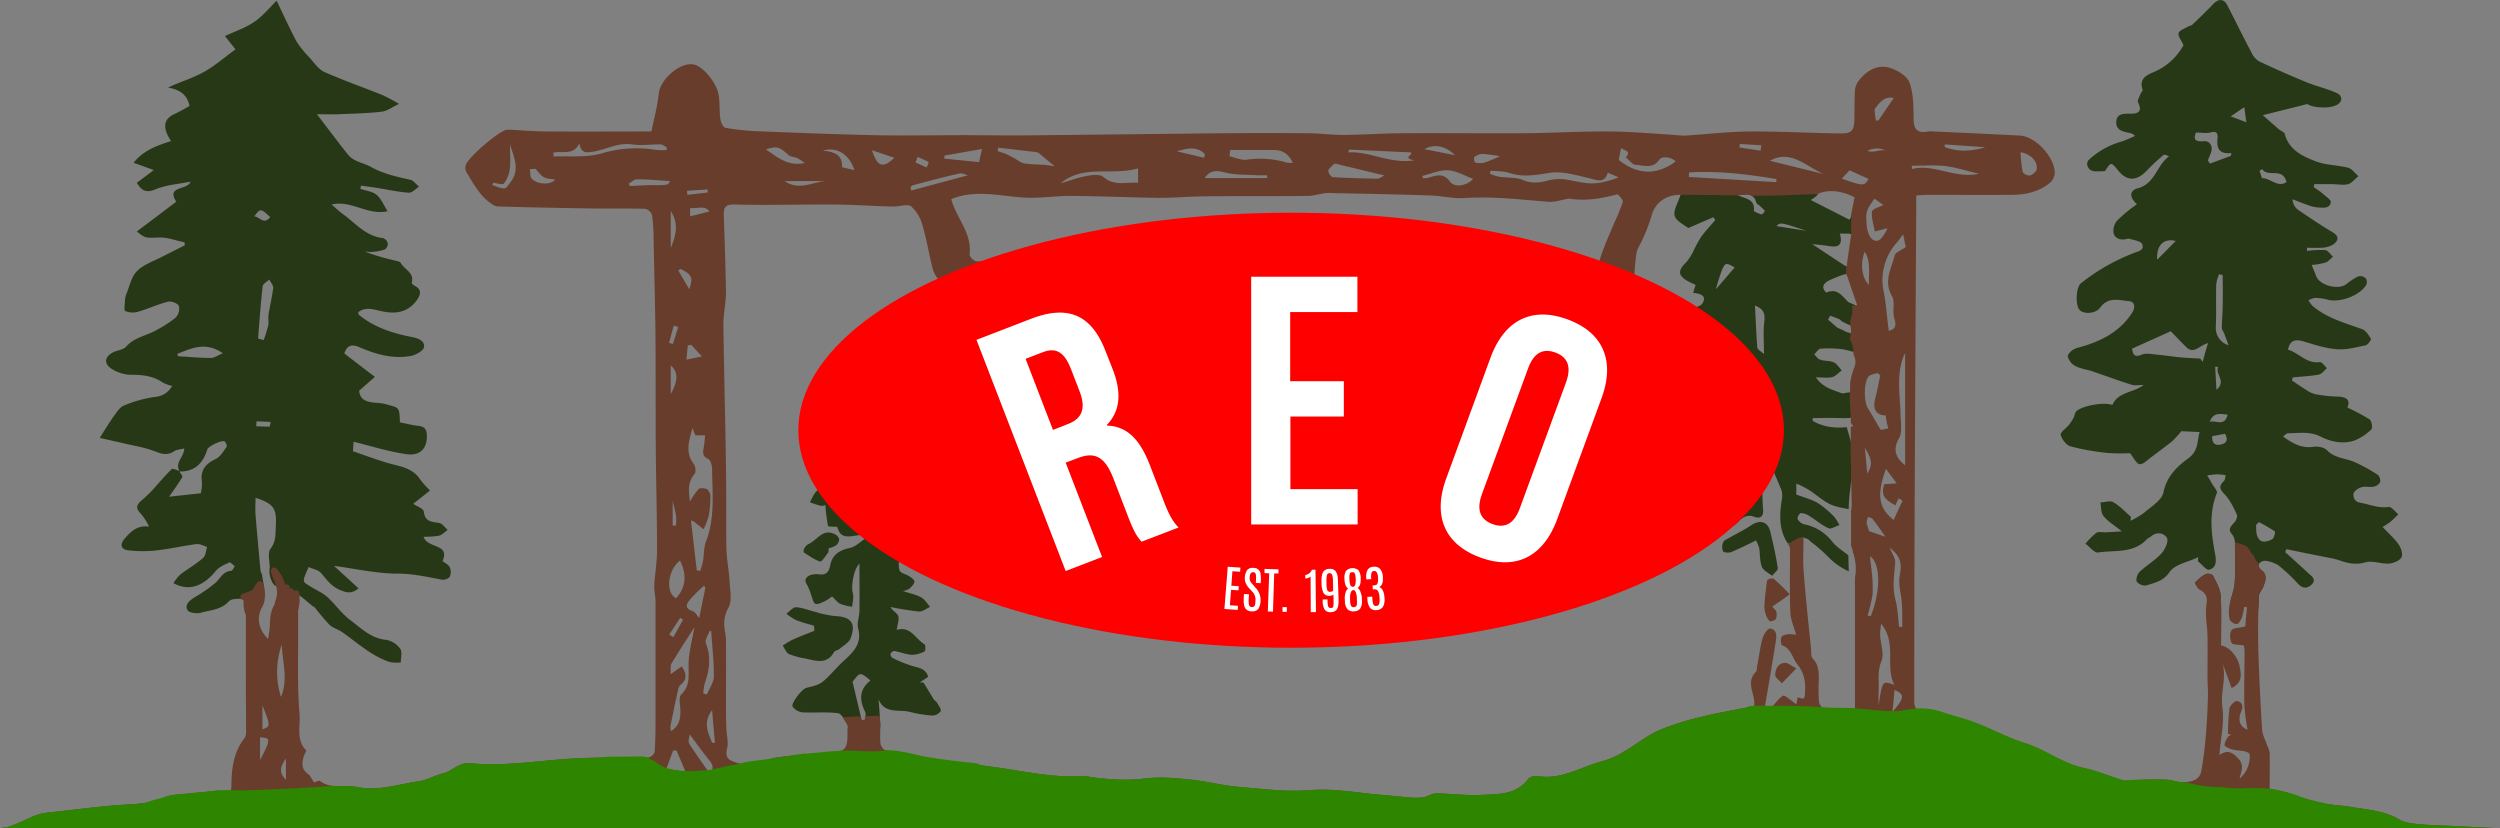
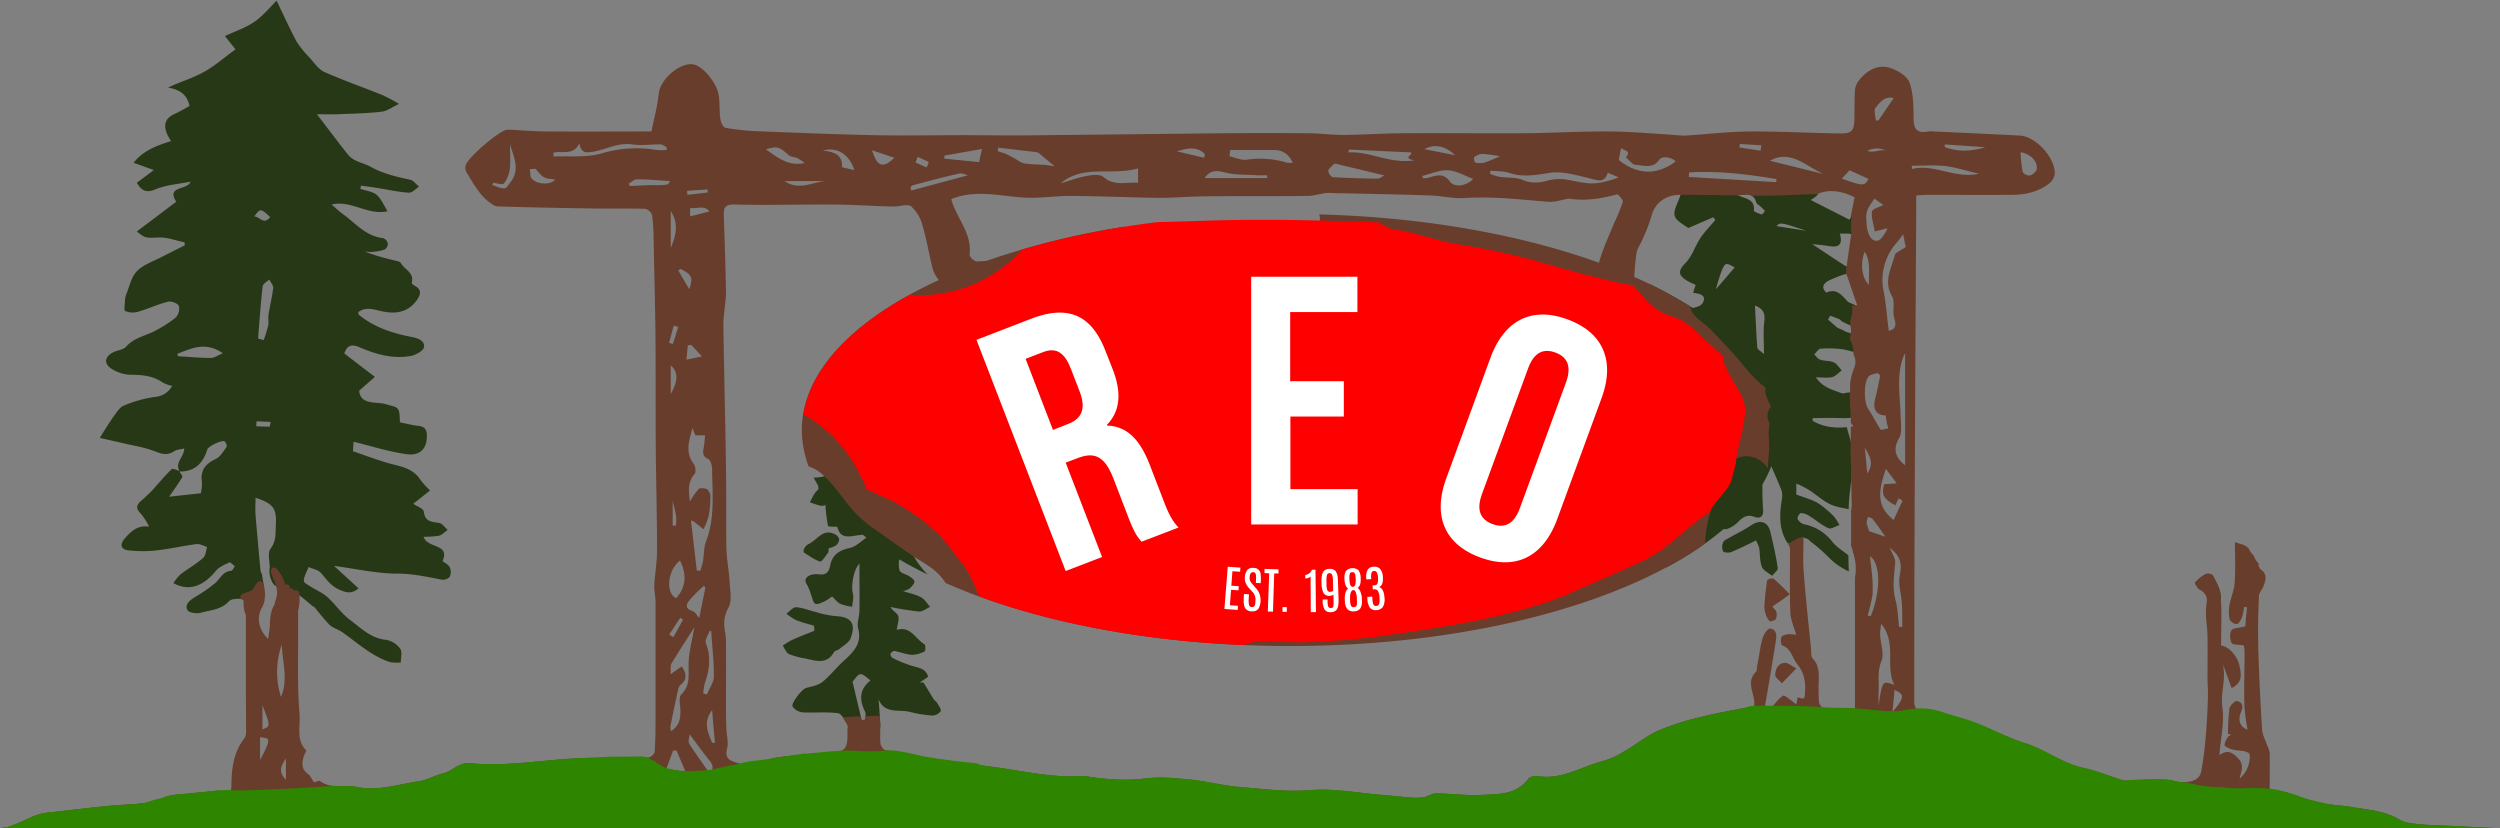
<svg xmlns="http://www.w3.org/2000/svg" viewBox="0 0 1160.3 384.43">
  <rect x="0" y="0" width="1160.3" height="384.43" fill="#808080" stroke="none" />
  <defs>
    <style>.cls-1{fill:#273816;}.cls-2{fill:#683d2c;}.cls-3{fill:#2e8500;}.cls-4{fill:#fe0000;}.cls-5{fill:#fff;}</style>
  </defs>
  <g id="trees_2" data-name="trees 2">
    <g id="Layer_3" data-name="Layer 3">
      <path class="cls-1" d="M1030.7,276.6c-.2-3.3-2.1-6.4-3.6-9.5a3.35,3.35,0,0,0-3.3-.7,17.65,17.65,0,0,0-5,4c-.2.2,1.2,2.6,2.2,3.2a5.41,5.41,0,0,1,3.07,3.25q3.39.5,6.71,1.08C1030.76,277.48,1030.74,277,1030.7,276.6Z" transform="translate(0 0.03)" />
-       <path class="cls-1" d="M960.8,207.1a113.21,113.21,0,0,0,17.4,3.1,90.22,90.22,0,0,0,10.4.1c1.8,2.3,3.1,5.1,4.5,5.1,1.7.1,3.6-2,5.4-3.3,3.2-2.4,6.5-4.8,9.6-7.3a47.92,47.92,0,0,0,4.3-4.7l8.5.4c-1.3,4.2-.3,8.6-5.4,12.3s-9.9,8.3-11.4,15.7c-.7,3.6-5.6,6.5-8.9,9.4a41.48,41.48,0,0,1-6.4,3.8c.1-.6.1-1.3.2-1.9-2.7-2.3-5.1-5-8.3-6.8-1.4-.8-3.9.1-5.9.2.5,2.1.2,4.8,1.5,6.3,2.1,2.6,5.1,4.3,8.5,7.1-2.9.2-5,.3-7.1.4-1.6.1-3.6-.4-4.8.3a33.76,33.76,0,0,0-5,5c2,1.5,4.2,4.4,5.9,4.1,7.7-1.2,16.5.6,22.7-6.3.4-.4,1.1-.5,1.5-.9,2.8-2.6,6.2-2,7.7.4.9,1.4-.8,5.3-2.4,7.1-3,3.3-7,5.6-10.3,8.7-1,1-1.8,3.5-1.3,4.5a5,5,0,0,0,4.4,1.8c3.9-1.3,7.9-1.9,10.9-6.3,2.5-3.6,8.7-4.6,13.2-6.8,0,.6-.1,1.3-.1,1.9,1.8,1.3,3.9,4.2,5.1,3.9,3.5-.8,3.5-4,2.9-7.2-1.8-9.5-3-19,.8-28.4.4-.9-1.3-2.7-2.1-4.1s-1.6-2.8-2.4-4.1c1.5-.2,3.1-.4,4.4-.5a34.69,34.69,0,0,1,4.2.4c-.3,1.2-.3,2.2-.8,2.7-2.3,2.2-2.3,3.5.2,6.1s4.3,6.2,5.8,9.6c.4.9-.5,3-1.5,3.9-1.6,1.7-2.7,3-.7,5.2a7.1,7.1,0,0,1,1.3,4.4c.1,6,.3,11.9-.1,17.9-.16,2.81-1.21,5.61-1.94,8.42l1.09.2a36.43,36.43,0,0,1,4.26,1c2.54.77,5.07,1.68,7.59,2.66,0-2,.12-3.89.2-5.84,0-1.5,1.4-2.9,2-4.4,1.1-2.8,2.2-5.6-1.1-8-.7-.4-1.3-2.1-.9-2.6a3.46,3.46,0,0,1,2.8-1.5,14.39,14.39,0,0,1,6.4,2.2,90.45,90.45,0,0,1,9,8.5c2,2.1,4.1,2.4,6.2.4,2.4-2.3.3-3.8-1.2-5.1-3.6-3.4-7.3-6.7-11-10l.6-1.4,7.7,1.6c3.8.8,7.6,1.5,11.5,2.3a42.09,42.09,0,0,1,5.1,1.2c4.1,1.5,7.9,2.3,12.4,1,3.3-.9,7.2.8,10.8.6,2.1-.1,4.9-1.3,5.8-2.8s-.1-4.4-1.2-6c-1.9-2.8-4.6-5.1-7.5-8.2a31.1,31.1,0,0,0,3.8-2.5c1.2-1.1,2.4-2.2,3.5-3.4-1.5-1.2-3.2-3.6-4.5-3.4-4.6.7-8.6-1.1-12.9-1.9-3-.5-3.5-2.4-3.4-4.1.1-1.2,2.1-2.7,3.6-3.1,1.8-.6,3.9.1,5.7-.3a4.63,4.63,0,0,0,3-1.9,3.75,3.75,0,0,0-.9-3.5,74.56,74.56,0,0,0-11.1-6.1c-4.2-1.8-9.1-1.7-12.7-5.5-1.3-1.3-4.2-1.8-6.2-1.5-5.4.8-9.6-1.5-14.1-4.8.9-.6,1.6-1.5,2.3-1.5,5.1,0,10.1-1,15.2,1.6,4.8,2.4,10.6,3.7,16.1,1.6a23.58,23.58,0,0,0,7.4-5c.7-.7.1-3.9-.8-4.6a92.06,92.06,0,0,0-10.3-5.5c1.5-3.6-.5-5-4.6-5.1a63.82,63.82,0,0,1-9.7-1,12.06,12.06,0,0,1-4.4-1.8c-2.4-1.5-4.7-3.1-7.1-4.7l.4-1.4c4-.4,8.1-.6,12.1-1.3,1.4-.3,2.5-1.9,3.8-3-1.1-1-2.4-3-3.4-2.8-6.1.8-9.5-4.2-14.7-5.8.9-4.3,3.3-4.9,6.9-3.9,5.1,1.5,10.4,3.3,15.7,3.7,4.4.4,9-.9,13.4-1.8,1.1-.2,2.7-2.6,2.5-3-1-1.7-2.4-3.9-4.1-4.5-8-2.9-16.3-5.1-23-10.8a12.42,12.42,0,0,1-1.9-2.6,8.86,8.86,0,0,1,3.1-1.1,22.39,22.39,0,0,1,5.7.8c5.8,1.6,15.2-1.9,18.1-7a3.19,3.19,0,0,0-.4-3,3.78,3.78,0,0,0-3.4-.8,29,29,0,0,0-5.5,3.6c-3.6,2.9-12.6.6-14.1-3.9-.5-1.5-1.2-2.9-2-5a34.26,34.26,0,0,0,6.4-1.1c1.3-.4,2.3-1.8,3.5-2.7-1.2-1.1-2.3-2.9-3.6-3.1a48.42,48.42,0,0,0-8.5.4v-1.5q3.6.15,7.2,0a11.06,11.06,0,0,0,5.3-1.7c2.2-1.8,2.4-3.7-.6-5.5-5.6-3.3-10.9-6.9-16.3-10.6a6.64,6.64,0,0,1-2.3-4.7c2.3.9,4.5,1.8,6.8,2.6a19.1,19.1,0,0,0,4.7,1.2c2.4.1,5.7.8,6.3-2.4.2-1.1-2.6-2.9-4-4.2-1.2-1-2.6-1.9-3.9-2.8a6.75,6.75,0,0,1,.2-1.4h8.2c2.6,0,5.1.6,7.5,0,1.8-.5,3.2-2.5,4.8-3.7-1.6-1.3-3-3.4-4.7-3.9-5.1-1.3-10.7-1.2-15.4-3.1-6-2.3-12.2-5.3-14.1-12.6-.3-1-2-1.5-3-2.4l-7.2-6.3,20.7-5.2c2.1,1.7,10.4,2.4,13.9.3,2.5-1.5,2.5-4.2-.5-5.5-4.3-1.9-9-3-13.3-4.7q-11.4-4.65-22.5-9.9a9.17,9.17,0,0,1-3.6-4.2c-3.9-7.3-7.4-14.6-11.2-21.9-1.5-3-4.1-3-6.4-.6-3.1,3.3-6.4,6.4-9.7,9.6-.6.6-1.6.6-2.3,1.1-1.5.9-3.9,1.6-4.2,3s1.3,3.2,2.3,5.5a28.28,28.28,0,0,1-13.6,12.4c-3.1,1.3-7.2,3-5.4,8.1.2.7-.8,1.6-1.2,2.7s-1.3,2.5-.9,3.3c2.3,4.7-.3,5.4-4.1,5.3-3,0-6,.1-6,4.1,0,3.6,3.1,4.2,5.9,4.8a4.44,4.44,0,0,1,2.8,1.4,65.71,65.71,0,0,1-6.1,2.6,36.18,36.18,0,0,0-15.3,8.5c-1.8,1.8-.4,4.9,2.3,5.3a30.12,30.12,0,0,0,5.2-.1c2.8-4.3,2.8-4.3,6.1-.2,4.1,5,8.5,5,13.3,0a87.44,87.44,0,0,1,7.7-7.2c.4-.4,1.6.1,2.6.6-5.8,4.1-6.4,12.7-14.5,14.8-3.9,1-4,4.3-.4,7.4a70.8,70.8,0,0,0-9,7.4,7.37,7.37,0,0,0-1.9,5.7c.5,2.8,3.1,3.7,6,3.1a3,3,0,0,1,1.3-.2c2.1.7,5.4,1.1,6,2.5,1.3,3-2.1,3.4-4.2,4.3a94,94,0,0,0-24.2,13.9c-2.3,1.8-2.7,10.2-.6,12.4,1.9,2,7.4,1.9,9.6-1.2,3.8-5.1,8.8-3.3,13.3-2.9,3,.3,2.9,3.2,1.4,5.5-6,9.2-15.2,13.5-25.4,16.2a7.16,7.16,0,0,0-4.3,3.3c-.4.9.9,3.2,2,4.2a12,12,0,0,0,4.3,2c1.7.6,3.5.8,5.1,1.4,6.1,2.1,12.1,4.3,18.1,6.2,1.5.5,3.4.1,5.6.1-4.7,3.7-11.9,3.1-14.5,9.3-3.5-1.5-14,.2-16.8,3-.7.7-.7,2.1-1.3,3.1a32.84,32.84,0,0,1-2,3.1c-1.4,1.6-4.1,3.5-3.9,4.6C956.9,203.8,959,206.5,960.8,207.1Zm89.1-128.6c2.8,4,9.6-1.1,11.3,6-4.1,2.7-7.3-1.8-11.1-1.8-.5,0-.9-2.2-1.4-3.5Zm-1.5,163.8a78.91,78.91,0,0,1,7.4,4.3c.3.3-.4,3.3-1.3,3.7-2.3,1.1-5.3,2.1-6.7-1.2-.8-1.6-.6-3.6-.7-5.5Zm-17.8-36c-2.9.6-4-1-3.9-3.9l6-1.1C1034.2,204,1033.5,205.8,1030.6,206.3Zm-5-10.6c1.7-4.5,4.8-3.6,8.3-3.3C1032.5,198.1,1028.8,195,1025.6,195.7Zm3.1-14.8-.6-10.7,1.4.1a2.77,2.77,0,0,0-.3,1.3C1029.2,174.5,1032.9,177.4,1028.7,180.9Zm-.3-29.2c.3-6.6,0-13.2.2-19.8a18.56,18.56,0,0,1,1.3-4.6l1.7.3c0,4.6.1,9.2,0,13.9,0,3.6-.4,7.1-.4,10.7,0,.8.8,1.7,1.1,2.6.6,1.5,1.2,3.1,2,5.4A8.38,8.38,0,0,1,1028.4,151.7Zm13.2-102c.4,2.6.6,4.4,1,7l-7.3-2.7Zm-22.4,11.8c2.8,0,5,.5,6.9-.1,2.9-.8,3.3.8,3.1,2.7-.5,4.5.5,7.5,6.4,6.9a8.32,8.32,0,0,1-.2,1.3l-9.7,3.6-1-1.4c.5-1.5,1.2-2.7,1.6-4.2.8-2.7-.9-5-3.4-4.8C1018.8,65.9,1017.9,64.6,1019.2,61.5Zm-9.4,50.3-8.6,8.7C1000.7,113.9,1004.2,110.4,1009.8,111.8ZM994,164.6c-3.5,1.4-4-.2-4.5-2.8l18-8.1c2.7,2.8,4.9,5.1,7.3,7.5,3.5,3.2,5.8-.8,10-2-1.1,3.5-1.8,6.2-2.5,8.7l-1.1-1.5c-3.1-.2-6.3-.3-9.4-.6-3.5-.3-6.9-.9-10.4-1.2C998.9,164.4,996.1,163.7,994,164.6Z" transform="translate(0 0.03)" />
      <path class="cls-1" d="M208.7,263.2c-.6-1.2-2.1-1.9-3.3-2.8,3.6-8.3-7-5.7-8.8-11.3a43.59,43.59,0,0,0,7.2-.5c1.4-.4,2.7-1.8,4-2.7-1.3-1.1-2.5-2.9-3.9-3.2-3.4-.6-6.7-.4-7.2-5.3-.2-1.4-3.3-2.5-4.9-3.6l7.8-6.2a44.14,44.14,0,0,1-4.6-5.1c-3.6-5.6-9.8-6.1-15.2-7.7s-10.7-3.6-16-5.4l.3-4.4c8.3,2,16.5,4.7,24.9,5.8,6.3.8,9.4-3.1,9.1-9-.1-2.8-1.3-3.9-4.1-4.2s-5.7-1.1-8.4-1.6c-.2-7.5-.4-6.7-6.8-8.5-4.4-1.2-11.5.5-12.1-6.2l7.3-6.4c-5.4-4.1-9.8-7.5-14.2-10.9,1.2-3.4,3-4.5,6.7-3,7.7,3.3,15.6,5.7,24,4.2,2.4-.4,6-2.4,6.3-4.1.4-2.7-2.3-4.1-5.6-4.7-8.8-1.7-17.3-4.4-24.5-10.2-.3-.2-.3-.8-.5-1.3,3.4-2.6,6.9-1.4,10.4-.6,6.4,1.5,12.4,1,16.7-4.8,1.7-2.4,2.9-4.9-.8-6.9-.6-.3-1.5-1.1-1.4-1.4,1.3-4.8-3.5-6.1-5.1-9.2-.3-.6-1.5-.8-2.2-1a106.21,106.21,0,0,1-14.6-4.3,19.4,19.4,0,0,0,3.4.2,23.64,23.64,0,0,0,5.9-1.1A3.22,3.22,0,0,0,180,113a3.58,3.58,0,0,0-2.1-2.5c-8.1-.8-12.9-7-18.8-11.2-1.6-1.2-3.1-2.6-5.2-4.4,9.3-2.2,16.6,5.2,26,3.1-1.8-2.8-3-5.8-5.1-7.6-1.9-1.6-5-1.9-7.6-2.8l.4-1.5c2.5.4,5,.7,7.5,1.1,4.9.8,9.8,1.9,14.7,2.2,1.5.1,3.1-1.8,4.7-2.8-1.4-1.1-2.6-2.9-4.1-3.2-6.3-1.4-12.4-2.7-18.3-6-3.4-1.9-7.9-2.3-10.6-5.7-4.6-5.7-9-11.7-14.4-18.7,4.2,0,7,.1,9.7,0,6.8-.3,13.6-.4,20.4-1.2,2.5-.3,4.8-2.1,8-3.6a81.41,81.41,0,0,0-7.7-4.1c-8.9-3.6-18.1-6.8-26.9-10.7-2.9-1.3-4.9-4.5-7.2-7a44.62,44.62,0,0,1-5.8-7.2c-3.2-6.1-6-12.2-9.2-18.9-3.1,3-6.2,6.9-10.2,9.7s-8.8,4.4-13.8,6.7l4.9,6.2c-4.9,3.5-9.6,7.7-14.9,10.6S83.7,37.9,78,40.6c4.6.9,8.5,2.4,10,8.5-2.3,1.4-4.6,2.6-7,3.8-5,2.1-5.8,6.4-1.6,12.5-6.1,2.1-12.5,4-17.4,10.1l9.4,3.4-7.9,5.9c2.3,3.9,4.5,4.8,8.8,3,4.8-2,10.4-2.4,16.1-3.5C87.1,88.4,77,86,81.8,93.6L63.5,107.4c4.2,3.4,4.2,3,10.6,2.8,3.8-.1,7.6,1.5,11.5,2.2l.2,1.4c-3.4,1.7-6.7,3.4-10.1,5.1-4.1,2.2-8.9,3.7-12,6.8-2.7,2.6-3.6,7.2-5.1,10.9a8,8,0,0,0-.6,3c-.1,1.6-.5,4.4.1,4.7a8.84,8.84,0,0,0,5.8.4c4.7-1.3,9.3-3.5,14-4.7,1.5-.4,4.5.7,5.1,1.9a5.9,5.9,0,0,1-1.4,5.4,50.14,50.14,0,0,1-8.7,5.7c-4.7,2.8-10.5,3.4-14.4,7.9-1.3,1.4-4,1.6-6,2.6-4.2,2.2-4.4,5.5-.3,7.9a17.92,17.92,0,0,0,7.8,2.5c5.5,0,10.8.3,15.5,3.6a17.89,17.89,0,0,0,4.4,1.6,9.94,9.94,0,0,1-8.1,5.1,58.41,58.41,0,0,0-14.3,4c-1.8.7-3.2,2.9-4.5,4.7-2.2,3-4.1,6.2-6.7,10.3,3.4.8,6.7,1.5,10.1,2.3,5.3,1.3,10.6,2,15.6,4,3.3,1.3,5.9,1.9,9-.2,1.1-.7,2.7-.7,4.5-1.2,0,3.9-4.5,6.6-2.2,10.4-1.3-.3-3.1-1.3-3.6-.8-3.2,3.1-6.1,6.6-9.1,9.9-1.7,1.8-3.5,3.4-5.4,5.1S63.1,236,65,238a27.22,27.22,0,0,1,4.2,6.4c-5.4-.8-8.4,2.2-11.3,5.5-2.4,2.8-1.9,5.1,1.8,5.5a58.27,58.27,0,0,0,13.2,0c6.1-.7,12.1-2.1,18.2-2.9,1.6-.2,3.3.8,5,1.3-.5,1.7-.6,4-1.8,5.1-3.3,2.9-7.2,5.1-10.6,7.7a20.82,20.82,0,0,0-3.2,4c8.6,4.8,15.4-.4,19.7-5.7,1.5-1.8,4.1-2.9,6.3-3.9.4-.2,1.6,1.1,2.5,1.8-.6.7-1.1,2.1-1.7,2.1-3.7.2-4.9,3.3-7.1,5.4a67.46,67.46,0,0,1-9.9,6.9c-2.2,1.4-4.7,3.3-3.3,5.9.6,1.2,4.2,1.8,6,1.3,4.5-1.3,9.5-1.3,13.2-5.3,1.11-1.26,3.65-1.2,5.82-1.21a29.22,29.22,0,0,1,10.59-5.49c-.32-1.75-.73-3.5-.91-5.3-.1-.8-.7-1.6-.8-2.4-.8-8.6-1.6-17.2-2.3-25.8-.2-2.6,0-5.1,0-7.9,8.6,2.8,9.9,5.1,9.4,13.3-.2,3.6.2,6.8-2.4,10.3-1.36,1.79-.62,5.18-.37,8.62a.73.73,0,0,0-.06.21,11.13,11.13,0,0,0,0,3.26,10.1,10.1,0,0,0,.87,2.78,5.08,5.08,0,0,0,1.85,2.4,2.76,2.76,0,0,0,2.14.18c6,1.13,10.74,5.66,15.37,9.49l.39,0c.32.42.64.83,1,1.24a5.43,5.43,0,0,1,.48.62c1.76,2.21,3.59,4.33,5.55,6.44,1.6,1.6,4.1,2.2,6,3.5,7.1,5,13.6,11.1,22.1,13.9a17.47,17.47,0,0,0,5.1.2c0-2.2.8-5-.3-6.4a10.29,10.29,0,0,0-6.4-4.1c-7.1-.6-11.7-5.4-16.8-9.2-3.9-2.9-6.8-7.2-10.5-10.6-2.1-1.9-4.9-3.1-7.3-4.6-1.4-.9-3.7-2-3.7-3,.1-2.2,1.4-4.3,2.2-6.4,2,.9,4.4,1.3,5.7,2.7,2.7,3.1,4.8,6.3,9,8,3,1.2,5.2,1.9,8.5-.8L155,262.6c10.4,1.4,20,3.6,29.5,3.6,7.1,0,13.7,1.5,20.5,2.8a4.28,4.28,0,0,0,3.8-1.4A5.61,5.61,0,0,0,208.7,263.2ZM82.6,165.3l-.3-1.1c6.6-2.6,13.1-5.8,21.1-.3-2.1.9-3.9,2.2-5.6,2.2C92.8,166.1,87.8,165.6,82.6,165.3Zm22.6,42c-1.4,2-2.9,4.6-4.9,5.6-4.7,2.2-7.4,5.1-6.6,10.6a19.78,19.78,0,0,1-.5,5.4l-14.7,1.6c2-2.9,4.2-5.9,6.1-9.1.3-.4-.8-1.7-1.3-2.6,7,.1,10.9-3.7,12.9-10.2.4-1.5,6.7-4.5,8-3.8C104.8,205.2,105.5,206.9,105.2,207.3ZM118,100.4c2.9-3.8,2.9-3.8,7.4.3C122.4,104.6,120.5,100.5,118,100.4Zm7.1,97.6c-2.1,0-4.1-.1-6.2-.2l.2-2.3,6.5.3C125.4,196.6,125.3,198,125.1,198Zm-.5-51.9c-.2,1.6.2,3.3-.1,4.9-.6,2.3-1.3,4.6-2.1,6.8l-2.6-.7c.6-8.1,1.2-16.2,2.1-24.2.1-1.2,2-2.2,3.1-3.2.6,1.3,1.9,2.7,1.8,3.9C126.3,137.7,125.3,141.9,124.6,146.1Z" transform="translate(0 0.03)" />
      <path class="cls-1" d="M433.4,324.6c-1.6-2.6-3.2-5.3-4.8-7.9h-1.7l3.9-2.6c-1.1-3.7-4-4.1-6.9-4.9a57.83,57.83,0,0,1-9.7-3.9,2.08,2.08,0,0,1-.9-1.9,2.42,2.42,0,0,1,1.8-1.3c2.7.5,5.4,1.6,8.1,1.8a13.33,13.33,0,0,0,5.9-1.6c.5-.2.5-3,0-3.3-4.2-2.4-6.4-8.6-12.9-6.7.3-2.4,1.2-4.7.7-6.4-.5-1.5-2.7-2.4-3.6-4.2q6.6,1.35,13.2,2.1c1.7.1,3.5-1.4,5.2-2.2-1.4-1.5-2.5-3.5-4.2-4.4-2.4-1.3-5.1-1.8-8.4-2.9a9.77,9.77,0,0,0,3-1.1c1-1,2.2-2.1,2.3-3.3.1-.8-1.5-1.9-2.6-2.6-1.4-.9-3.8-1.3-4.3-2.6a11,11,0,0,1-.1-5.1c4.13,2.44,8.53,4.78,13.13,7a40.57,40.57,0,0,1-10.48-18.5c-.74-2.85-1.34-5.79-2-8.67a7.61,7.61,0,0,1-.56-.78v0c-4.7-4.87-9.64-10.24-12.93-16.13a36.54,36.54,0,0,1-4.71-15.64l-8.07,8.61a18.93,18.93,0,0,1-14.15,6.14c.64,1.24,1.32,2.46,2.06,3.65a5.85,5.85,0,0,0,.2,1.3c.1.7-1.4,1.6-1.9,2.6-.8,1.2-1.4,2.6-2.1,3.9a46.62,46.62,0,0,0,4.9,1.6,4.45,4.45,0,0,0,2.3-.3,80.29,80.29,0,0,0,1.2,9.7c.1.4,2.7.3,4.3.4,1.7,6.7,6.7,3.9,11.9,3.7l1.6,1.3c-2.9,2.1-5.1,4.3-7.7,4.8-4.9,1.1-8.1,3.1-9.1,8.2-.5,2.6-1.6,4.4-4.8,4.1a9.33,9.33,0,0,0-4.4.3c-1.8.8-3.2,2.1-1.5,4.5a28.19,28.19,0,0,1,1.9,4.8c.6,1.5.9,3.5,1.9,4s2.9-.5,4.3-1.1a26.37,26.37,0,0,0,3.5-2.3c1.4,1.3,2.4,2.8,3.9,3.5a25,25,0,0,0,5.4,1.3c.2-2.2.9-4.5.3-6.4-.8-2.7.2-10.8,3.1-13.6,0,7.7.1,14.7,0,21.7,0,2.8-1.3,5.8-.6,8.4,1.9,7.2-2.4,11.1-7,15.3-3.3,3-6.1,6.7-9.6,9.5-2,1.6-5.1,2.1-7.6,2.8-1.9.5-7.2,7.3-6.2,8.7a6.74,6.74,0,0,0,4.5,2.6c5.5.3,11.1-.3,16.5.4,1.7.2,3.2,3.3,4.4,5.3.43.6.2,1.63.12,2.61a53.71,53.71,0,0,1,15-1.51h.17c0-.34,0-.67,0-1-.2-3.8-.5-7.5-.8-11.8,2.9,6.9,9.3,4.5,14.5,5.8a61,61,0,0,0,10.4,1.7,5,5,0,0,0,3.9-2c.4-1-1-2.7-1.7-4C434.6,325.5,433.8,325.2,433.4,324.6Zm-31.9,5.7c.5,1,.1,2.4.1,3.7l-1.7.2c-1.3-5.7-2.7-11.3-4.2-17.8,3.5-4.6,3.5-4.6,8.3-.6C398.6,320.1,398.9,325,401.5,330.3Z" transform="translate(0 0.03)" />
      <path class="cls-1" d="M850.4,251.4a21.66,21.66,0,0,0-13.1-8.1,5,5,0,0,1-3-2.5c-.3-.6.9-2.7,1.5-2.7a7.88,7.88,0,0,1,3.9,1.3c3,1.8,5.7,4.3,8.9,5.7,1.2.6,3.4-.9,5.1-1.4a19.05,19.05,0,0,0-2.6-4.1,47.24,47.24,0,0,0-7.3-6.1c-2.9-1.7-6.3-2.6-10.1-4v-5.1a45.24,45.24,0,0,1,6.9,3.6c8.43,6.32,8.79,6.68,17.43,8.28,0-.23,0-.47,0-.71.14-9.32,3.25-20.62,1.27-29.26-.62-2.73-1.47-5.39-2.17-8.09-6.19.62-11.2-.26-15.84-2.92V194c4.9,0,10-.17,15,.08a25.13,25.13,0,0,1-.3-2.75,36.4,36.4,0,0,1,.82-8.91,4.14,4.14,0,0,1-2.8-.22c-4.1-1.5-8.3-2.7-11.2-7.1,3.1,0,5.4.4,7.5-.1,1.7-.4,3-2.1,4.5-3.1-1.2-1.3-2.2-3-3.6-3.7-1.9-.9-4.4-.6-6.4-1.3-1.1-.3-1.9-1.6-2.8-2.5,1-.9,2-2.6,3-2.6a51.88,51.88,0,0,1,11.8.5,4.6,4.6,0,0,1,.5.13,76,76,0,0,1-.47-8.1l-.83.57-7.6-6.6,1-1.8a47.06,47.06,0,0,1,7.3,3.1,1.09,1.09,0,0,1,.36.45,79.83,79.83,0,0,1,1.75-9c-3.33-2.6-5.43-7.82-11.21-5.28-2.7-2.6-1-4.5,1.4-5.7a77.3,77.3,0,0,1,7.37-2.92,29.63,29.63,0,0,1,0-3.77L841.1,113.3c2.7.2,5.4.5,8,.9,4.6.8,6.2-1,4.8-5.8h4.77l0-.19c.25-1.93.38-3.88.49-5.83-.14-.29-.25-.59-.38-.89,0,.21-.07.4-.11.61L840,92.6A11,11,0,0,1,841.79,91q-3.93-.12-7.87-.28c-17.66-.75-35.35-1.31-53,0a6.33,6.33,0,0,1-.87,0c-4.44,9.77-4.26,10,3.55,15.07l11.6-5,.9,1.3c-2.2,2.6-4.5,5-6.5,7.7a57.05,57.05,0,0,0-3.5,6.4,24.41,24.41,0,0,1-3.5,5.5c-4.1,4-3.9,6.3,1.2,9,.9.5,1.9.9,3.2,1.5-.4,1.1-.8,2.4-1.2,3.7,2.9.3,6.6,1.1,4.4,4.8-.8,1.3-2.7,1.8-4.6,2.2a203.9,203.9,0,0,0-20.23-11.21,85.1,85.1,0,0,1,7.48,19.53c6.35,25.53,2.8,51.62,1.43,77.47-.57,10.7.39,21.52-.69,32.19q-.14,1.26-.3,2.49A149.51,149.51,0,0,0,800,245.5a3.79,3.79,0,0,0,1.5,0,13.52,13.52,0,0,0,5.5-3.6c2.1-2.1,4.2-3.2,7.1-2.1s4.4-.2,4.2-3.1a117.45,117.45,0,0,1-.3-11.9,65.21,65.21,0,0,0,4.1-8.4c1.7,3.8,3.2,7.4,4.7,11a9.32,9.32,0,0,1,.2,4.4c-1.16,7.13-1.46,14.17,2.81,20.48a4.41,4.41,0,0,1,2.52,0,16.34,16.34,0,0,0,1.13-1.33,4.12,4.12,0,0,1,3.64-1.31v-.23l.54.29a4.69,4.69,0,0,1,1.43.52,4.31,4.31,0,0,1,1.25,1.11,71.85,71.85,0,0,1,8.38,7.28,30.72,30.72,0,0,0,9.36,6.54q-.15-3.74-.2-7.48C855,255.48,852.31,253.74,850.4,251.4Zm-54-117.2c.7-2.8,1.6-5.6,2.6-8.4.5-1.3,1.4-3.3,2.3-3.3,1.2-.1,2.7,1.1,3.8,1.6Zm22.4,15.4c-.5,4.5-.1,9.2-.1,14.7-1.4-1.3-3-2.1-3.1-3-.5-6.4-.7-12.8-1.1-19.5C818.8,143.4,819.3,145.9,818.8,149.6Zm-1.2-50.1c-1.3-.4-3.7-1.3-3.6-1.8.6-5.2-3.6-5.4-7.4-7.1,1.2-.2,2.4-.3,3.6-.4a4.33,4.33,0,0,1,4.8,3.6,3.61,3.61,0,0,0,1.5,1.5,30.7,30.7,0,0,1,2.6,2.5C819.2,97.9,818,99.6,817.6,99.5Zm6.9,5.4c1.8-1.8,1.8-1.8,13.9,2.2Z" transform="translate(0 0.03)" />
      <path class="cls-1" d="M803.5,256.2c3.8-1.6,7.4-3.4,11.5-5.4a21.69,21.69,0,0,1,1.5,3.5c.4,2.9.2,6,1.2,8.7.7,1.8,3.1,2.9,4.8,4.2.9-1.2,2.7-2.5,2.6-3.5-.8-5.6-2.1-11.2-3.4-16.7-1.1-4.9-4.7-6.1-9-3.2-3.1,2.1-6.5,3.7-9.8,5.6-1.1.7-2.7,1.2-3.1,2.2a5.12,5.12,0,0,0-.1,4.2C800.1,256.5,802.4,256.6,803.5,256.2Z" transform="translate(0 0.03)" />
      <path class="cls-1" d="M366.1,303.5a35.2,35.2,0,0,0,7.7,2.1c4.8,1,9.9,3,13.3-3,.4-.7,1.8-.8,2.6-1.5,1.8-1.5,4.3-2.9,5.1-4.9,2.6-7,.2-10-7.2-10.3a45,45,0,0,1-9-1.9c-3-.7-6.1-2-9.1-2.2-1.4-.1-3,1.9-4.5,3a24.94,24.94,0,0,0,4.3,2.9c2.7,1.1,5.6,1.8,8.5,2.7.1.8.1,1.5.2,2.3-3.4,1.4-6.9,2.7-10.2,4.2a33.5,33.5,0,0,0-4.5,2.7C364.1,300.9,364.9,302.8,366.1,303.5Z" transform="translate(0 0.03)" />
      <path class="cls-1" d="M380.6,260.6c.8.2,2.6-2.6,3.7-4.1.4-.5.2-1.4.3-2.1a10.87,10.87,0,0,0,3.4-1.3,4,4,0,0,0,1.5-2.9,3.91,3.91,0,0,0-2.3-2.4c-5.5-2.6-8,3-12,4.7a4.73,4.73,0,0,0-2,2.2,2.06,2.06,0,0,0-.1,1.7C375.5,257.9,377.9,259.7,380.6,260.6Z" transform="translate(0 0.03)" />
    </g>
    <path class="cls-1" d="M856.2,194l1.18,0a5.83,5.83,0,0,0,4.17-1.57,6.72,6.72,0,0,0,1.62-5.31,5.3,5.3,0,0,0-1.46-3.54,5,5,0,0,0-7.07,0,5,5,0,0,0-1.47,3.54,8.25,8.25,0,0,1,0,1.49l.18-1.33a.66.66,0,0,1-.06.2l.51-1.19-.06.08,1.79-1.79-.09.06,1.19-.5-.12,0,1.33-.18c-.53,0-1.07,0-1.6,0a5.16,5.16,0,0,0-3.53,1.46A5.11,5.11,0,0,0,851.2,189a5,5,0,0,0,1.47,3.53A5.08,5.08,0,0,0,856.2,194Z" transform="translate(0 0.03)" />
    <path class="cls-1" d="M854.73,159.67a14.94,14.94,0,0,0,2.15.6l.72.2c-.49-.81-.61-.82-.37,0l2.9-3.8a15.67,15.67,0,0,1-2.17-.25,3,3,0,0,0-1.6,5.78,32.91,32.91,0,0,0,4,1.06,3,3,0,0,0,2.31-5.48c-3.87-2.46-7.65-5.54-12.3-6.17-1.62-.21-3,1.54-3,3,0,1.8,1.4,2.79,3,3s3.1,1.43,4.43,2.27l4.85,3.08,2.31-5.48a35.86,35.86,0,0,1-4-1.06l-1.6,5.78a25.22,25.22,0,0,0,3.77.47c2.07.1,3.25-2,2.89-3.8-.71-3.54-3.66-4.11-6.69-5-3.73-1-5.31,4.75-1.6,5.79Z" transform="translate(0 0.03)" />
    <path class="cls-1" d="M855.09,149.27c1.77.84,4,2.09,6,2.17,2.85.11,3.71-2.66,3.41-5-.55-4.33-5.78-6.31-9.54-6.71a3,3,0,0,0-3,3,3.07,3.07,0,0,0,3,3,6.61,6.61,0,0,1,2.62.91,3.78,3.78,0,0,1,1.13.85c-.4-.53-.16.32-.11,0l.78-1.33-.12.15,2.12-.88a14.37,14.37,0,0,1-1.55-.61c-.59-.22-1.16-.48-1.73-.75a3.09,3.09,0,0,0-4.11,1.08,3,3,0,0,0,1.08,4.1Z" transform="translate(0 0.03)" />
-     <path class="cls-1" d="M854.05,124.58a11.48,11.48,0,0,0,4.14,1.66l-.59-1.46c.06-.08,0-.06,0,0s.09,0,0,0l-.15.09c-.09,0,.13,0,0,0l-.4.1c-.14,0,.15,0,0,0l-.23,0a9.65,9.65,0,0,0-2.21.17,1,1,0,0,0,.26,2l1.7.1a3,3,0,0,0,1.74-.23,1.63,1.63,0,0,0,.8-1.72,2.32,2.32,0,0,0-1.21-1.29,8.52,8.52,0,0,0-5.9-.84,1,1,0,0,0-.7,1.23,1,1,0,0,0,1.23.7,7.85,7.85,0,0,1,2-.09l.25,0c.32,0-.19,0,.13,0l.49.09a5.08,5.08,0,0,1,.52.15l.24.08.12.05a6.18,6.18,0,0,1,.91.5l.12.09,0,0a.49.49,0,0,1-.07-.19.4.4,0,0,1,0-.42c0,.12,0,0,0,0s.1,0,0,0c.09,0,.1,0,0,0H857l-.26,0-.66,0-1.34-.08.27,2c.65-.18,1.53,0,2.31-.17a3,3,0,0,0,2-1.18,1,1,0,0,0-.6-1.46,9.6,9.6,0,0,1-3.66-1.47,1,1,0,0,0-1.37.36,1,1,0,0,0,.36,1.37Z" transform="translate(0 0.03)" />
+     <path class="cls-1" d="M854.05,124.58a11.48,11.48,0,0,0,4.14,1.66l-.59-1.46c.06-.08,0-.06,0,0s.09,0,0,0l-.15.09c-.09,0,.13,0,0,0l-.4.1c-.14,0,.15,0,0,0l-.23,0a9.65,9.65,0,0,0-2.21.17,1,1,0,0,0,.26,2l1.7.1a3,3,0,0,0,1.74-.23,1.63,1.63,0,0,0,.8-1.72,2.32,2.32,0,0,0-1.21-1.29,8.52,8.52,0,0,0-5.9-.84,1,1,0,0,0-.7,1.23,1,1,0,0,0,1.23.7,7.85,7.85,0,0,1,2-.09l.25,0c.32,0-.19,0,.13,0l.49.09a5.08,5.08,0,0,1,.52.15l.24.08.12.05a6.18,6.18,0,0,1,.91.5l.12.09,0,0a.49.49,0,0,1-.07-.19.4.4,0,0,1,0-.42s.1,0,0,0c.09,0,.1,0,0,0H857l-.26,0-.66,0-1.34-.08.27,2c.65-.18,1.53,0,2.31-.17a3,3,0,0,0,2-1.18,1,1,0,0,0-.6-1.46,9.6,9.6,0,0,1-3.66-1.47,1,1,0,0,0-1.37.36,1,1,0,0,0,.36,1.37Z" transform="translate(0 0.03)" />
    <path class="cls-1" d="M859,104.35a7.8,7.8,0,0,0,2.25-4.09,1,1,0,0,0-.7-1.23,1,1,0,0,0-1.23.69c-.27,1.4,0,2.84-.46,4.21s-1,2.65-.56,4.07a1,1,0,0,0,1.93-.54,2.48,2.48,0,0,1,.07-1.47c.17-.6.4-1.18.56-1.78.35-1.3.13-2.65.39-3.95l-1.93-.54a5.84,5.84,0,0,1-1.73,3.21c-.94.89.48,2.31,1.41,1.42Z" transform="translate(0 0.03)" />
    <path class="cls-1" d="M838.74,93.52a13.16,13.16,0,0,0,4.69-3,1,1,0,0,0-.44-1.67c-2.31-.37-4.46.33-6.72.69a51.52,51.52,0,0,1-6.8.32c-1.29,0-1.29,2,0,2,2.18-.06,4.4,0,6.57-.28s4.28-1.15,6.42-.8L842,89.15a10.72,10.72,0,0,1-3.81,2.44c-1.19.44-.68,2.37.53,1.93Z" transform="translate(0 0.03)" />
    <path class="cls-1" d="M781.51,92.54l.13-.62a1.43,1.43,0,0,0,.09-.41.94.94,0,0,1-.36.29h.8l2.23,0,2.24,0a3,3,0,0,1,1.58.2,1,1,0,0,0,1-1.72,4.84,4.84,0,0,0-2.51-.49l-2.8,0c-.89,0-1.8,0-2.69,0a1.49,1.49,0,0,0-1.29.83,5.84,5.84,0,0,0-.36,1.38,1,1,0,0,0,.7,1.23,1,1,0,0,0,1.23-.7Z" transform="translate(0 0.03)" />
  </g>
  <g id="trees">
    <g id="Layer_3-2" data-name="Layer 3">
      <path class="cls-2" d="M1160.3,384.4l-24.4-1.2c-4.7-.2-9.5-.3-14.2-.8-2.7-.3-5.8-.7-8-2-7-4.2-14.8-4.6-22.4-5.9-5.8-1-11.8-1-17.5-2.2-4.3-.9-8.3-3.2-12.5-4.5a73.71,73.71,0,0,0-7.9-1.6c0-5.8.1-11.4,0-16.9a12.13,12.13,0,0,0-1.1-3.2c-.8-2.5-2.2-4.9-2.4-7.4-.8-13.1-1.5-26.2-1.8-39.3-.2-7.5,0-15.1.3-22.7,0-1.5,1.4-2.9,2-4.4,1.1-2.8,2.2-5.6-1.1-8-.7-.4-1.3-2.1-.9-2.6l0,0a10.49,10.49,0,0,1-2.41-3.89,9.24,9.24,0,0,1-2-2.65c-1.08-2.16-3.22-2.41-5.56-3.19l-1.18-.41a5.06,5.06,0,0,1,0,.87c.1,6,.3,11.9-.1,17.9-.2,3.5-1.8,7-2.4,10.5a16.8,16.8,0,0,0,.1,6.7,4.16,4.16,0,0,0,3.3,2.1c1-.2,1.9-1.9,2.4-3.2a25.57,25.57,0,0,0,1-4.8l1.3.2c-.3,3.4-.6,6.7-.8,8.9-2.9.7-5.7.6-6.4,1.8-.9,1.5-.7,4.2.1,5.9.4.8,3.1.7,5.6,1.1a12.66,12.66,0,0,1,.4,2.6c0,8.3-.3,16.7-.1,25a88.22,88.22,0,0,0,1.5,11.5c-4.4-1.7-4.3-5.3-2.9-8.6,1.2-2.8,0-4.3-2-4.7-.9-.2-3.2,2-3.5,3.3a96.58,96.58,0,0,0-.7,12l1.4.2c-.6.6-1.5,1-1.8,1.7-.6,1.1-1.5,3.1-1.1,3.6a10.1,10.1,0,0,0,4.1,1.8c2.4.6,5.4.3,7.1,1.6.9.7.3,4.2-.4,6.2a13,13,0,0,1-3.9,5.6c.7-3.3,2.3-6.2-.6-9.3-2.6-2.7-4.8-4.4-8.8-1.6.6-7.7,2.4-15.2,1.4-22.2s2.1-13.7,0-20.6l4.3,11.7c5.3-2.6,4.4-6.6,3.7-10-.9-5-5.1-9.3-8.6-9.8,0-7.6.4-15.3-.2-22.9-.2-3.3-2.1-6.4-3.6-9.5a3.35,3.35,0,0,0-3.3-.7,17.65,17.65,0,0,0-5,4c-.2.2,1.2,2.6,2.2,3.2,3,1.6,3.7,3.3,3.1,7-.7,4.7.4,9.7.5,14.6.1,6.3,0,12.6,0,18.9,0,3.1.3,6.3.2,9.4-.2,6.4-.5,12.7-1.1,19.1-.4,5.1-1.1,10.2-2,15.3-.8,4.1-4.6,4.9-7.9,5.1-2.8.2-5.7-1.1-8.5-1.2-5.4-.2-10.8,0-16.2.2-1.3,0-2.7.5-3.9.1-6.1-1.9-12-4.4-18.1-5.7-9.9-2.1-17.9-8.6-27.5-11.6-6.74-2.05-13.11-5.4-19.62-8.14a15.72,15.72,0,0,1-13.05,7.54c-8.4,0-14.63-6.83-15.06-14.93-3.72.62-3.37-2.9-3.37-6.07q0-46.05.2-92.1.3-65.85.7-131.8V90.7c2-.1,3.7-.3,5.4-.3,13,0,25.9.1,38.9,0,6.4,0,12.7-1.4,17.8-5.6a6.68,6.68,0,0,0,2.2-4.4c.1-7.4-8.9-17.1-16.1-17.5-13.3-.7-26.6-1.3-39.9-1.9a14.47,14.47,0,0,0-3.6.1c-4.2.7-5.9-1.4-5.9-5.8-.1-5.7,0-11.7-1.9-17-1.1-3-5.5-5.7-9-6.8-6.2-1.9-11.2,1.5-14.9,6.3a9.8,9.8,0,0,0-1.5,5.2c-.2,4.2-.1,8.3-.2,12.5-.2,5.3-1.3,6.5-6.7,6.4-14.1-.2-28.2-1-42.3-.9-9.8.1-19.7,1.3-29.6,1.9-2.1,0-4.1-.2-6.2-.4-9.8-.6-19.5-1.5-29.3-1.5-13-.1-26,.7-39,.8-18.4.1-36.9-.1-55.3,0-9.5,0-19,.7-28.5.8-5.8,0-11.6-.8-17.3-.8-12.2-.1-24.3-.1-36.4,0-31.3.3-62.6.7-93.8,1-9.6.1-19.2-.1-28.8-.1-14.1,0-28.1.3-42.2,0-17.7-.4-35.4-1.1-53.2-1.8a113.43,113.43,0,0,1-15.3-1.6c-1.1-.1-2.2-2.6-2.4-4-.7-4.8.1-10.2-1.7-14.3s-5.3-8.6-9.2-10.6c-6.2-3.1-16.9,5.8-17.7,12.9-.6,6.1-2.3,12.1-3.4,17.7-16.2,0-32.3.1-48.3,0-5.6,0-11.2-.5-16.9-.8h-1.8c-3.5.2-18.4,13-19.2,16.5a4.41,4.41,0,0,0,.2,3c3.5,5.6,6.5,11.6,12.3,15.2a4.68,4.68,0,0,0,2.8.9c14.1.4,28.3.7,42.4.9,8.6.2,17.2-.1,25.7.2a4.45,4.45,0,0,1,3.1,3,82.72,82.72,0,0,1,.7,11.1c.3,16.2.8,32.4.9,48.6.1,15.6,0,31.2.1,46.8.1,16.3.6,32.6.6,49,0,5.5-1,10.9-1.3,16.4-.1,2.5.6,5,.6,7.5v52.3c0,5.8,0,11.6-.4,17.4a4.31,4.31,0,0,1-3.1,2.6c-11.6.2-23.1-.3-34.5.4-16,.9-32,3.8-48,2.2-5.5-.5-8.4,3.8-12.9,4.8-3.6.8-7,3-10.7,3.5-9.7,1.4-19.2,4.8-29.3,2.7-5.4-1.2-11.6,1.2-16.7-2.7-.6-.4-2.1.4-2.9.6-1-1.4-1.6-3.1-2.8-3.9-3.4-2.5-2.8-5.5-1.8-8.7.3-.8,1.2-2.1.9-2.3-4.7-4.8-2.6-11.1-3-16.5-1.1-12.5-.6-25.2-.7-37.8V283.41l0,0a20.47,20.47,0,0,0,.45-8.43,1.5,1.5,0,0,0-1.84-1,1.92,1.92,0,0,0-.25.12,1.68,1.68,0,0,0-.32-.09,1.64,1.64,0,0,0-1.89-1l0-.28v0h0l-.06-.4a1.33,1.33,0,0,0-2-.91,19.51,19.51,0,0,0-4.15-7.63,1.51,1.51,0,0,0-1.82-.23,1.57,1.57,0,0,0-.69,1.69c.35,2.37,1.75,4.37,2.39,6.65a10.86,10.86,0,0,1-.42,7.07,1.89,1.89,0,0,0-.14,1.11c-.12.26-.25.52-.39.77-1.9,3.4-1.9,6.7-2,10.1-.2,1.9-.5,3.8-.8,5.6-4.5-4.5-5.4-10-2.9-14.5a11.13,11.13,0,0,0,1.33-3.7h-.08a14.79,14.79,0,0,0-.63-7.52,1.53,1.53,0,0,0-2.51-.67,7.19,7.19,0,0,0-1.36,1.78,7.58,7.58,0,0,1-1,1.6,5.12,5.12,0,0,1-1.85,1c-.89.36-1.79.68-2.71,1a1.51,1.51,0,0,0,0,2.89c.21.06.3.54.33.83.07.81,0,1.62.07,2.43a13.29,13.29,0,0,0,1,3.74V315.9c0,8,.1,16.1.1,24.1a4.84,4.84,0,0,1-1,2.9c-4.7,6.2-5.7,13.4-5.8,20.8,0,3-.2,5.1-4.2,3.5a9.91,9.91,0,0,0-4.2,0c-4,.3-8,.7-11.9,1.1s-8.1.4-11.6,2c-7.4,3.2-15,2.8-22.7,3.5-10.5.9-20.9,2.3-31.4,3.4-5.8.6-11.6,4.8-17.6,6.5l-3.8.7H1135.8l-1.2-.1Zm-215-306c-.1,1.1-1.8,2.6-3.1,3-.9.3-3.2-.8-3.4-1.6a56.3,56.3,0,0,1-1-9.2C942.5,71.5,945.7,74.7,945.3,78.4ZM123.9,346.2c-.8,2-1.9,4-3.2,6.5V342.1c1.4.3,2.9.2,3.6.9C124.7,343.7,124.3,345.3,123.9,346.2Zm-2.1-7.7V327.3C125.6,337,125.6,337,121.8,338.5Zm9-39.4c.2,8.1,3.1,16.2-.4,24.3A38.15,38.15,0,0,1,130.8,299.1Zm1.9,62.7c-3.9-3.7-2-6.7,0-9.8ZM327,317.4c2.2-6.2,3.2-12.4.6-18.9-.6-1.4,1.1-3.9,1.8-5.7l.7.1c.4,7.1,1.3,14.1,1.2,21.3-.1,2.6-2.1,5.3-3.2,8.1l-1.7-.5A33.21,33.21,0,0,1,327,317.4Zm-2.5-30.6c-1.2-1.4-1.8-2.8-2.8-3.1-4.9-1.6-2.6-4.1-.8-6.2a61.14,61.14,0,0,1,5.8-5.6l.7.8Zm3.1-35.3c-1,2.8-.8,5.9-1.3,8.8a34.71,34.71,0,0,1-1.3,4.6l-1.6-.2c-.9-7.6-1.8-15.3-2.7-23.2a6.94,6.94,0,0,1,1.3.5l4.5,3.6a32.24,32.24,0,0,0,2.4-6.1,47,47,0,0,0,.8-9.2,4.22,4.22,0,0,0-1.6-3.3c-1.1-.5-3.3-.7-3.9,0a33.21,33.21,0,0,0-4,5.8c-.4-4.1-1.4-8.7,2.2-12.9.7-.8.4-3.5-.4-4.6-4.2-5.4-2.1-11-.6-16.7l1.3,3.4h4.5a44,44,0,0,1-.5,5.1c-.3,2.3-1.2,4.5,2,5.9,1.1.5,1.8,3.1,1.8,4.7C330.6,229.1,331.9,240.5,327.6,251.5Zm-9-84.6c.2-2,.4-4.3.6-6.6l1.6-.3,5,5.4Zm10.7-68.8-9,2.3V96.5C323.5,97,326.9,95,329.3,98.1Zm-.9-10.2.1,1.4L319,90.4c0-.6-.1-1.3-.1-1.9Zm-12.5,36.9c5.2,2.6,5.9,4,4,9.4l-5.1-8.7Zm-2.1,152.8c-4.9-2.2-4.1-12.9,1.8-17.5C318.6,266.2,318.7,272.2,313.8,277.6Zm3.2,10-4.5,8.1-1.9-1.2,5.1-7.8Zm-5.7-104.7V169.6C314.8,172.5,314.8,176.7,311.3,182.9Zm2.3,61h-1.4V232.2C312.6,235.1,314.6,239.5,313.6,243.9Zm-1.3-84.3-1.8-.5,2.2-8,2.1.6Zm-1-61.7c3.7,5.6,2.6,11,0,17.2ZM237,84.4c-.9,1.1-1.9,3-2.9,3-1.8.1-3.7-1-5.6-1.5l.4-1.1c1.7.2,4.4,1.1,5,.3a14,14,0,0,0,2.7-6.7c.4-3.3.1-6.7.1-11.3C238.9,73.7,241.2,79.1,237,84.4Zm9.8-1.5c-.9-.9-.6-2.9-.9-4.4,1,0,2.4-.4,2.8,0,3.6,4.2,3.6,4.2,9,4.8C255.6,85.9,249.4,85.7,246.8,82.9Zm32.3-11.7c-7,2-14.8,1.1-22.2,1.4V70.8c4.1-.9,9.2,1.5,12-4.3.8,4.9,3.5,4.3,6.3,3.9,6.1-1,11.7-4.4,18.3-3.4,4.2.7,8.7-.1,13.1,0,1,0,1.9.9,2.9,1.4l-.2,1.2a33.79,33.79,0,0,1-4.5,0A55.86,55.86,0,0,0,279.1,71.2Zm23.4,14.7c-3.4,0-6.7.3-10.1.4l-.6-1.1c1.3-.7,2.5-2,3.8-2,5,0,10.2.5,15.3.8C310.2,85.9,310.2,85.9,302.5,85.9Zm6.8,270.8,3.1-8.4H314c1.4,3.3,2.8,6.6,4.2,10Zm6.9-34.4c-1.4,1.3-.4,5.1-.4,7.7,0,3.7-.6,7-4.4,9.3a6.52,6.52,0,0,1-.2-2.4q1.65-8.55,3.6-17.1a3.52,3.52,0,0,1,1-1.9c3.3-2.6,2.8-5.4.6-8.6l-5.2,3.6c.2-2.1-.2-3.9.4-4.9,3.4-5.6,6.9-11,10.7-16.9-1.1,6.3-2.8,12.1-2.7,17.8C319.5,313.7,320.4,318.1,316.2,322.3Zm13.3,36.9c-3.3-4.9-6.7-9.4-9.6-14.1-.7-1.1.1-3,.2-4.3,3.2,4.3,6,8.2,9,11.9C330.8,354.7,331.5,356.5,329.5,359.2Zm1-14.5c-1.8-4.6-4.4-9.3,0-15.1.5,5.8.9,10.4,1.3,15.1ZM870.4,50.1c2-2.5,4.3-5.7,8.5-4.6l-7.1,10.4h-1.2c-.1-1.3-.5-3-.5-4.2A2.22,2.22,0,0,1,870.4,50.1Zm4.8,142.7c.1.9.3,1.9.4,2.8s.5,1.9.8,3.2l-3.5.7c-2.1-3.4-3.9-6.8-5.9-9.9s-2.1-12.2.3-14.9c.9-1,2.7-1.1,4.1-1.6l1.3,1.1c-.8,3.5-1.4,7-2.3,10.5C869,189.7,870.5,192.6,875.2,192.8Zm-5.8-81.5c-1.6-.8-2.6-3.7-2.9-5.7-.8-7.2-.4-8.1,3.5-13.4l4.1,2.9c-1.9,1-5.1,1.8-5.3,3.1-.3,2.9.8,6.1,1.3,9.1v.1l5.9-1.5a8.86,8.86,0,0,1-.8,1.7C873.7,110,872.2,112.8,869.4,111.3Zm5.8-41.4c-2.7-.9-5.9,1.4-8.5,0C869.8,68.6,872.6,68.5,875.2,69.9Zm-29,10.8-24.7-6.1C830.8,69.2,838.1,77,846.2,80.7ZM807.5,66.8l10,.6-.4,2.5-9.8-1.5ZM783.9,80c13.6-.8,27.1.8,40.6,3.1l-.1,1.4-40.6-2.4A15.48,15.48,0,0,0,783.9,80ZM752.4,68.6c1.3,1.5,5,1.1,2.2,4.4,1.6,1.3,3.1,3.5,4.6,3.5,3.7.2,7.9,2,10.9-2.4,1.5-2.1,6.2-.9,7.6.8-8.7,6.5-17.7,6.3-26.4-.7C751.6,72.6,751.9,70.9,752.4,68.6ZM719.2,80.2c5.9-.9,12.4,1.1,18.5,2.5,3.7.9,6.9,2.6,8.5-2.6l5.1,2.2c-11.9,4.3-14.1,2.8-24.4,1a20.65,20.65,0,0,0-8.2.4c-4.1,1.1-7.7,1.6-12-.2-3.2-1.4-7.2-.9-10.9-1.5a21.62,21.62,0,0,1-4.3-1.4l.3-1.4c3,.3,6.1.1,8.9,1.1C706.9,82.3,712.8,81.2,719.2,80.2Zm-34.9-7.3a6.1,6.1,0,0,1,3.6-1.5,69.4,69.4,0,0,1,8.3,1.1c-2.4,1-4.9,2.2-7.5,3a9.49,9.49,0,0,1-4.1-.1C684.3,75.2,683.9,73.2,684.3,72.9Zm-9.1-.9-14.1-2.8C665.3,66.7,671,67.5,675.2,72ZM672,79c3.9.2,7.7,2.5,11.7,4-2.7,3.1-8.5,4.3-10.7,1.3-3.2-4.3-6.4-2.9-10.2-1.8a9.74,9.74,0,0,1-2.4.2,4.25,4.25,0,0,1-.2-1.1C664,80.7,668.1,78.8,672,79Zm-45.9-9.6,28.8,1.3c.9,1.4-4.3,2.4,1.5,3.7-11.6,1.7-20.6-4.3-30.6-3.7C625.9,70.3,626,69.9,626.1,69.4ZM619.2,76c.1-.1.6,0,.9,0l22.4,5.4c-1.2.6-2.2,1.5-3.1,1.5-6.9-.1-13.9-.3-20.8-.7-.8,0-2.3-2.2-2.1-3.1S618.2,77.1,619.2,76ZM571,69.6h20.3c3.9,0,6.8,1.8,8.7,5.9a11.3,11.3,0,0,1-2.6,0,42.73,42.73,0,0,0-18.8-1.4c-2.6.3-5.3-1-8-1.6Zm-1.2,10.7c4.3.9,8.8.7,13.2,1,1.7.1,3.4,0,5.1,0v1.3h-29C562.3,78,565.9,79.5,569.8,80.3Zm-10.6-8.8-.3,1.7-12.7-3C551.5,68.6,555.7,67.9,559.2,71.5Zm-.5,19.6c16.1-.2,32.1,0,48.2-.2,2.7,0,5.4-.9,8.1-1.3a26.7,26.7,0,0,1,4,0c15.1.3,30.1.6,45.2,1.1,5.1.2,10.3,1.5,15.4,1.2,13.1-.9,26,.7,38.8,1.7,3,.3,6-.8,9-1.3.1,0,.3-.2.4-.2,7.7,1.3,15.2.1,22.6-1.9.6-.2,3,2.6,2.8,3.4a80.35,80.35,0,0,1-3.9,9.6c-2.4,5.8-5.1,11.6-6.9,17.6-.1.4-.2.7-.3,1.1C706.28,109,661.38,100.77,612.27,99.48c1.08,3.28-.52,7.35-4.84,6.92-13.46-1.3-27.27-.14-40.62,1.65-12.87,1.73-25.85.89-38.55,4-4.61,1.14-7.41-3.34-6.58-6.84A367.16,367.16,0,0,0,458,121a37.08,37.08,0,0,1-4.7.3c-1.2,0-3.4-2.2-3.3-3.2,1.2-10-6.2-17-8.5-25.7,10.8-4.5,21.7-1.6,32.8-.8,7.5.6,15.1-.7,22.6-.7,13.6.1,27.3.7,40.9.9C544.7,91.8,551.7,91.2,558.7,91.1Zm184.6,93.7L722.7,241c-6.4,17.3-19.1,23.8-35.7,17.7s-22.1-19.3-15.8-36.6l20.6-56.2c6.4-17.3,19.1-23.8,35.7-17.7S749.7,167.5,743.3,184.8Zm-119.6-7.9v16.4H598.9V227h31.2v16.4H580.7v-115H630v16.4H598.8v32.1ZM511.5,258.5,494.6,265,453.2,157.7l25.4-9.8c17.5-6.7,28.1-1.5,34.5,15l3.3,8.4c4.3,11,3.5,19.5-2.7,25.9l.1.3c9.8.3,15.6,7.2,19.9,18.4l6.4,16.6c2,5.2,3.7,9,6.9,12.3l-17.2,6.6c-2-2.4-3.3-3.9-6.6-12.6l-6.5-16.9c-3.9-10-8.6-12.3-16.3-9.4l-5.8,2.2ZM528.2,78.1v6.7c-5.6-.4-11,1.7-16.1-2.7-1.7-1.5-5.7-.9-8.5-.3-3.9.7-7.5,2.2-11.3,3.2C503.1,76.1,516.2,81.7,528.2,78.1Zm-64.9-9.6,17.9,2.1a2.85,2.85,0,0,1,1.4.8c2.3,1.9,4.6,3.9,6.9,5.7-1.1-.1-2.9-.4-4.6-.6-3.2-.2-6.4-.2-9.6-.7-1.6-.3-3.1-1.6-4.4-2.3s-2.9-1.6-4.1-2.1-2.5-.8-3.7-1.3Zm-25,3.7,17.5-3.1c-.5,2-.9,4-1.4,6.1l-16.1-1.6Zm-12.4.6c1.7.8,3.5,1.5,5.1,2.3a13.38,13.38,0,0,1-.9,2.6l-5.2-2.3ZM423.5,86c7.2-1.9,14.5-3.9,21.8-5.5,1.3-.3,2.7.6,4,.8l-26.4,7.1-.3-1.5C422.9,86.6,423.1,86.1,423.5,86Zm-8.4-12.8c-5.3,5-7.9,4.3-10.4-3.5Zm-18.6,5.6v.1l-5.7-1.3c.3-5.8-3.6-7.2-8.9-7.7C388.3,67.9,394.1,71.5,396.5,78.8ZM382.9,84c-6.2.7-12.5,4.5-18.7,0Zm-17-12.2v.1c1,.9,2.7.8,4,1.4s2.4,1.5,3.6,2.3c-7.9,1.8-12.9-2.9-18.1-6.3C360.8,67.7,361.4,68,365.9,71.8Zm492.81,77c0,.48,0,1,0,1.45l.07.34a12.65,12.65,0,0,1-.31,6.61,12.48,12.48,0,0,1,1.73,7.26,7.1,7.1,0,0,1,.15,6.73,27.93,27.93,0,0,0-1.69,7.11c.13,1.85-.13,3.71-.13,5.62,0,3.55.41,7.1.47,10.66,0,.54,0,1.08,0,1.63.37.51.77,1.06,1.23,1.58l-1.22.18c0,6.35-.31,12.69.13,19a3.81,3.81,0,0,1-.11,1.15c.2,5.45.27,10.92.41,16.27a3,3,0,0,1-.16,1,6.83,6.83,0,0,1-.15,1.63v16.48a6.31,6.31,0,0,1,.8,2.63,22.88,22.88,0,0,1,1,12V328.8c-5,0-9.7.1-14.4-.1-.9,0-2.2-1.8-2.3-2.9a80.12,80.12,0,0,1-.1-9.8c0-3.7.2-7.3-2.8-10.4-.9-.9-.7-3.1-.8-4.6-1.2-11.9-2.5-23.7-3.4-35.6-.4-4.9-.1-9.8-.1-16l.42.23c-.07-.17-.14-.33-.2-.5-.85.17-1.8.34-2,.42a38.83,38.83,0,0,0-5.38,2.91l.37.54a5.81,5.81,0,0,1,.5,3.4c.1,9.3-.2,18.6.2,27.9.1,3.3,1.6,6.4,2.7,10.3a19.83,19.83,0,0,0-3.5-.3c-1.2.1-2.9.5-3.3,1.3-.5,1.1-.3,3.7.3,3.9,4.4,1.6,4.7,6.1,7.2,9,3.2,4,3.7,8.2,3.4,12.9-.2,3.2-.2,3.2-3.4,2.2-.2,1.1-.4,2.2-.7,3.3-.8-.7-1.7-1.4-2.6-2.1-1.2-.8-2.9-2.3-3.5-1.9-1.7,1-2.9,2.7-4.9,4.9h-3.5c1.8-10.3,3.5-20.3,5.1-30.5.4-2.4.3-5.3-2.7-5.6-1.1-.1-3,2.7-3.5,4.5-1.2,4.4-1.7,9-2.6,13.4-.1.7,0,1.7-.4,2.1-5.2,5.1-.1,10.6-.9,16-7.9,1.6-16.4,2.9-24.6,5a119.31,119.31,0,0,0-20,6.4c-5.6,2.5-10.4,6.6-15.7,9.6a37.45,37.45,0,0,1-10,4.5c-10,2.6-19.1,8.8-30.1,7-1.4-.2-3.7.2-4.4,1.2-5.5,7.5-13.9,7.1-21.6,7.5-7,.4-14.1-.6-21.3-.7-1.8,0-3.6,1.3-5.4,1.7a22.72,22.72,0,0,1-5.2.3c-4.9-.3-9.7-.9-14.6-1.3-11.1-.9-22.2-3.1-33.1-2.2-11.3.9-22.2-.6-33.2-1.5-7.5-.6-15-2.7-22.5-3.4-7.1-.7-14.3-1.4-21.3-.5-8.5,1.1-16.7.4-25.1-.7a17.37,17.37,0,0,0-3.9-.5c-13.3,1-26.3-2.1-39.3-3.9-10.4-1.5-20.8-2.6-31.2-4.2-7-1.1-13.9-2.4-20.8-3.9-.9-.2-2.1-2-2.2-3.2-.3-2.8,0-5.6-.1-8.5-.07-1.39-.16-2.78-.26-4.18q-3.31,0-6.62.1c-.05.55-.12,1.12-.12,1.68l-1.7.2c-.14-.6-.27-1.19-.41-1.79q-4.14.19-8.27.47c.76,1.07,1.46,2.39,2.08,3.42.5.7.1,2,.1,3.1.1,8.8-1,9.6-10,10-7.8.4-15.6,1.1-23.3,2.2-3.9.6-7.5,2.8-11.4,3.3a20.62,20.62,0,0,1-8.8-1.7q-3.6-1.35-2.4-5.7c.8-2.9-.2-6.2-.3-9.4-.2-4.1-.2-8.3-.2-12.5,0-9.4.1-18.9,0-28.3,0-2.4-.7-4.9-.8-7.3a15,15,0,0,1,2-8.1c1.7-3.2.7-7.8.5-11.8-.3-5.3-1.4-10.5-1.5-15.8-.2-12.5,0-25-.2-37.5-.3-21.8-.9-43.7-1.2-65.5-.1-5.3,1.2-10.5,1.2-15.8-.2-11.8-.6-23.6-1-35.3v.1c-.1-3.9.4-5.6,5.3-5.4,14.8.4,29.7-.1,44.5,0,8.9,0,17.8.6,26.7.9h3.1c2.6-.1,5.9-1.3,7.4,0a17.89,17.89,0,0,1,5.1,8.4c2,6.7,3.1,13.6,4.8,20.4a15.91,15.91,0,0,0,2.6,5l.1.2.1.2c-39.3,18-63.5,42.6-63.5,69.6a49.69,49.69,0,0,0,3.16,16.89,14.6,14.6,0,0,1,5.29,2.76c5.33,4.35,9.17,10,13.4,15.37a52.81,52.81,0,0,0,11.55,10.63c5.68,4,11.26,8.07,17,12s11.85,6.59,15.76,12.46a7.26,7.26,0,0,1,.47.8c41,18.09,97.54,29.29,159.91,29.29,81.39,0,152.74-19,192.69-47.59.26-11.07,4.77-21.93,8.26-32.24,1.85-5.49,6.69-8.83,12.47-8.15a12.08,12.08,0,0,1,8.42,5.53c0-3.92.6-6,.56-10,0-2.47-.25-5-.21-7.44,0-.78.56-3.24.33-3.68a6.47,6.47,0,0,1,.74-7.52,35.83,35.83,0,0,1-2.34-5.62,6.79,6.79,0,0,1-.2-3.28c-6.62-4.89-10.92-11.48-16.47-17.43-3-3.21-6.08-6.38-9.1-9.58-2.32-2.44-5.54-4.22-7.63-6.77a8,8,0,0,1-1.71-3.78,199.92,199.92,0,0,0-26-13.73c.2-3.6.5-7.2,1-10.8.3-2.4,2-4.5,2.9-6.8a77,77,0,0,0,4-10.4c1.5-6.2,6.6-10.3,13.8-10.1h0c.23,0,.46,0,.7,0,8.59-.06,17.17.11,25.76.26l-.06,0c1.2-.2,2.4-.3,3.6-.4a4.23,4.23,0,0,1,2.61.52l2,0c9.62.11,19.15-.5,28.73-.76,4.68-2.25,11.21-1.68,17.2,1.51-.56,2.7-1.05,5.36-1.58,8.28a7.16,7.16,0,0,1,.1,2.1c-.21,2.18,0,4.36-.11,6.52h.09c-.8,5.5-1.6,10.8-2.2,15.4l-.23-.15a12.71,12.71,0,0,1-.1,3.43l.23-.08,5,14.5-1.6.5a5.27,5.27,0,0,1-.8-.45A12.86,12.86,0,0,1,858.71,148.81ZM854.8,82.9l3.6-3.9,8.8,4C865.3,86.4,864.9,86.4,854.8,82.9Zm10.7,33.9c2.9,4.9,1.7,9.6,1.9,15.2l-.1.1C864,128.8,863.3,121.8,865.5,116.8Zm1.1,102.9c-.3-4-.7-7.6-1.1-11.9C868,211.9,869.8,215.4,866.6,219.7Zm.4,20.2c.7.3,1.7.4,2.1.9,2.1,2.7,4,5.5,6,8.3l-7.6-2.6a27.69,27.69,0,0,1-1.2-4.1A16.15,16.15,0,0,1,867,239.9Zm1.3,45.9v.1l-1.5-.2a82,82,0,0,0,2.3-9.8,62.67,62.67,0,0,0-.4-10.6c-.2-2.4-.7-4.8-.7-7.2C873,261.9,872.8,274.6,868.3,285.8Zm3.6,41.7c0-2.1-.1-4.3,0-6.4.3-4.8-.7-9.4,1.3-14.3v.1c1.4-3.4-.4-8.1-.6-12.2a30.52,30.52,0,0,1,.5-5.2c7.5,9.2,1.6,19.4,6.1,28.4a11.55,11.55,0,0,0-3.6-1.1C873.5,316.8,873.1,319.3,871.9,327.5Zm6.4,2.9c.4-3.5.7-6.9,1-10.3v.1C884.2,322.3,883.9,324,878.3,330.4Zm3.1-39.5c-.5-4.2-.6-8.5-1.7-12.6-1.5-5.8-.6-11.4-.1-17.1.2-2.1-1.5-4.3-2.5-7,5.3,4.2,5.6,7.5,4.6,12.9-.8,4.2.8,8.8,1,13.2.3,3.5.1,7,.2,10.6Zm-2.5-49.6c-7-5.5-8-11.5-3.6-23.7l5,6.7-5.8.4c-1.4,4.8-.5,6.7,5.2,9.8l1.5-3.3,1.8,1.2C881.6,235.3,880.3,238.2,878.9,241.3Zm5.3-25.4c-5.3-4.2-5.3-8.1-2.8-12.6,1.5-2.6.8-6.3.8-9.4l-.1.1c0-9.7-2.3-19.5,1.5-29a2.36,2.36,0,0,1,.6-.9Zm-4.8-97.5c-1.6,6.2-5.3,12.1-1.3,19,1.6,2.7,0,7.1,1.1,10.4,1.3,3.9-.1,5.1-2.6,5.7-.8-6.2-1.2-12.2-2.3-18a25.94,25.94,0,0,1,6.2-23.1c.7-.9,1.4-1.8,2.8-3.7.6,2.9,1,5.1,1.2,5.9C882.1,116.3,879.8,117.1,879.4,118.4ZM902.6,67l18.8,1.3c-6.3,1.9-12.6,2.3-18.8-.1Zm-15.3,9.9c5,0,10.1-.4,15.1.1s9.9,2.2,16.1,3.6c-11.3,2.5-20.9-4.8-31.1-2.2Z" transform="translate(0 0.03)" />
      <path class="cls-2" d="M820.2,269.2c-.6,3.7-1,7.6-1.3,11.5a11,11,0,0,0,.5,4,8,8,0,0,0,1.9,3.5c.4.4,2.4-.2,2.9-.9a5,5,0,0,0,.2-3.4c-.1-.7-1-1.3-1.8-2.4,1.5-1.1,2.9-2,4.2-2.9s2.6-1.9,3.9-2.8c-2.5-2.5-4.9-5-7.6-7.3A3.66,3.66,0,0,0,820.2,269.2Z" transform="translate(0 0.03)" />
      <path class="cls-2" d="M823.9,313.2c0,1.3,2,2.6,3.1,3.9l6.7-6.9c-2.3-1.2-3.6-2.5-5-2.6C825.2,307.6,824,310.5,823.9,313.2Z" transform="translate(0 0.03)" />
    </g>
  </g>
  <g id="grass">
    <g id="Layer_3-3" data-name="Layer 3">
      <path class="cls-3" d="M1160.3,384.4l-24.4-1.2c-4.7-.2-9.5-.3-14.2-.8-2.7-.3-5.8-.7-8-2-7-4.2-14.8-4.6-22.4-5.9-5.8-1-11.8-1-17.5-2.2a41.19,41.19,0,0,1-7.18-2.47,63.65,63.65,0,0,1-11-2.35c-1.38-.13-2.75-.3-4.1-.52h-.53a63.4,63.4,0,0,1-10.38-.86,62.36,62.36,0,0,1-9-.82l-.59,0a63.36,63.36,0,0,1-16-2.06q-1-.11-1.95-.24c-2.53-.07-5.13-1.12-7.65-1.21-5.4-.2-10.8,0-16.2.2-1.3,0-2.7.5-3.9.1-6.1-1.9-12-4.4-18.1-5.7-9.9-2.1-17.9-8.6-27.5-11.6-7.9-2.4-15.3-6.6-23-9.5-4.63-1.75-9.46-3.07-14.28-4.38-7.91-.75-15.89-.65-23.87-.7l-.15.18c0-.06,0-.12,0-.18h-.24c-12.55-.08-25.1-.39-37.64-.78-9.56-.29-19.09-1.08-28.64-1.27-7.21,1.4-14.82,2.64-22.2,4.53a119.31,119.31,0,0,0-20,6.4c-5.6,2.5-10.4,6.6-15.7,9.6a37.45,37.45,0,0,1-10,4.5c-10,2.6-19.1,8.8-30.1,7-1.4-.2-3.7.2-4.4,1.2-5.5,7.5-13.9,7.1-21.6,7.5-7,.4-14.1-.6-21.3-.7-1.8,0-3.6,1.3-5.4,1.7a22.72,22.72,0,0,1-5.2.3c-4.9-.3-9.7-.9-14.6-1.3-11.1-.9-22.2-3.1-33.1-2.2-11.3.9-22.2-.6-33.2-1.5-7.5-.6-15-2.7-22.5-3.4-7.1-.7-14.3-1.4-21.3-.5-8.5,1.1-16.7.4-25.1-.7a17.37,17.37,0,0,0-3.9-.5c-13.3,1-26.3-2.1-39.3-3.9-7-1-13.95-1.84-20.93-2.76-22.84-1.21-45.67-3-68.55-3.25-.23,0-.46,0-.68,0-4.23.38-8.45.85-12.64,1.45a18.53,18.53,0,0,0-2.83.69,66,66,0,0,1-12.43,6.36,39.5,39.5,0,0,1-13.11,1.93,20.69,20.69,0,0,1-4.57,1c-7.48.88-14.9.15-21.19-4.25-6.27-1.71-12.37-4-18.64-5.74-7.05,0-14.06-.06-21,.37-16,.9-32,3.8-48,2.2-5.5-.5-8.4,3.8-12.9,4.8-3.6.8-7,3-10.7,3.5-9.7,1.4-19.2,4.8-29.3,2.7-3.43-.76-7.18-.08-10.77-.47l-.32,0c-12.48,1-24.95,1.54-37.46,2-3.33.12-6.66.23-10,.27-.53.8-1.57,1-3.68.15a7.76,7.76,0,0,0-.82-.13L100,367c-.35,0-.69.1-1,.17-4,.3-8,.7-11.9,1.1s-8.08.4-11.58,2a13,13,0,0,1-5.66,1.82c-5.61,1.26-11.3,1.17-17.06,1.69-10.5.9-20.9,2.3-31.4,3.4-5.8.6-11.6,4.8-17.6,6.5l-3.8.7H1135.8l-1.2-.1Z" transform="translate(0 0.03)" />
    </g>
    <path class="cls-3" d="M1064.63,375.16a38,38,0,0,0-10.69-2.72,106.79,106.79,0,0,0-11.87-.13,130.56,130.56,0,0,1-21.45-1.53" transform="translate(0 0.03)" />
    <path class="cls-3" d="M1066.23,369.38c-13.89-5.42-29.47-2.24-44-4.38-7.55-1.12-10.81,10.44-3.19,11.57a148.35,148.35,0,0,0,22.07,1.75c7.7,0,14.64-.22,22,2.63s10.32-8.79,3.19-11.57Z" transform="translate(0 0.03)" />
    <path class="cls-3" d="M1091.73,377.16c-5.45-.31-11-.62-16.23-2.08-3.68-1-7.18-2.57-10.8-3.78a60,60,0,0,0-23-2.95c5.88-.22,11.87-.28,17.53,1.32,1.82.51,3.58,1.19,5.37,1.8,8.56,3,17.52,4.57,26.44,6.14" transform="translate(0 0.03)" />
    <path class="cls-3" d="M1091.73,374.66a91.42,91.42,0,0,1-12.37-1.24c-4.31-.84-8.31-2.51-12.42-4a62.73,62.73,0,0,0-25.19-3.59c-3.18.2-3.23,5.11,0,5a73.56,73.56,0,0,1,12.33.28c4.08.55,7.82,2.11,11.71,3.36,8,2.59,16.34,4.07,24.63,5.53a2.57,2.57,0,0,0,3.08-1.74,2.53,2.53,0,0,0-1.75-3.08c-8.44-1.49-16.92-3-25.08-5.68-4.13-1.36-8-2.8-12.38-3.36a76.08,76.08,0,0,0-12.54-.31v5a60.06,60.06,0,0,1,24.76,3.73,72.69,72.69,0,0,0,12.2,3.79,107.29,107.29,0,0,0,13,1.29c3.22.19,3.21-4.82,0-5Z" transform="translate(0 0.03)" />
    <path class="cls-3" d="M903.67,334a28.48,28.48,0,0,0-15.4-2.59c-2.84.32-5.63,1.07-8.48,1.24a47.46,47.46,0,0,1-8.16-.51,179.38,179.38,0,0,0-35.44-.52c-2.7.22-5.52.56-7.76,2.07" transform="translate(0 0.03)" />
    <path class="cls-3" d="M904.93,331.84a31.64,31.64,0,0,0-14.25-3.1,55,55,0,0,0-7.78,1,28.54,28.54,0,0,1-7.44.29c-5.3-.46-10.55-1.13-15.87-1.38s-10.68-.25-16,0c-2.87.12-5.74.28-8.6.58a17.53,17.53,0,0,0-7.81,2.3c-2.7,1.73-.19,6.06,2.53,4.32a12.11,12.11,0,0,1,5.49-1.64c2.46-.25,4.94-.4,7.41-.52q7.63-.36,15.27-.09c5.09.19,10.15.62,15.2,1.2a37,37,0,0,0,7.44.3c2.52-.23,5-.83,7.49-1.16a26.31,26.31,0,0,1,14.42,2.21,2.56,2.56,0,0,0,3.42-.89,2.52,2.52,0,0,0-.9-3.42Z" transform="translate(0 0.03)" />
    <path class="cls-3" d="M814.46,333.66" transform="translate(0 0.03)" />
    <path class="cls-3" d="M814.46,339.66c7.72,0,7.73-12,0-12s-7.73,12,0,12Z" transform="translate(0 0.03)" />
    <path class="cls-3" d="M373.74,355.74a98.82,98.82,0,0,0,13.32-.58l-17.77,1.11,16.7-1.53a71.48,71.48,0,0,1,8.27-.43c4.28.13,8.57,1,12.83.51a48.14,48.14,0,0,1,4.78-.65,22.71,22.71,0,0,1,5.42.76c2.58.56,5.17,1.06,7.77,1.52q13.54,2.43,27.26,3.7" transform="translate(0 0.03)" />
    <path class="cls-3" d="M373.74,361.74a114,114,0,0,0,13.32-.58c7.54-.77,7.81-12.49,0-12l-17.77,1.11v12c6.66-.61,13.33-1.37,20-1.81s13.42.94,20.19,0,14.16,1.86,20.77,2.9q11,1.72,22.07,2.77c7.68.74,7.63-11.27,0-12-7.29-.7-14.56-1.61-21.79-2.81-6.77-1.13-14.17-3.81-21.06-2.92-6.52.84-12.82-.39-19.35,0-6.95.4-13.89,1.22-20.83,1.86-7.58.69-7.78,12.48,0,12l17.77-1.11v-12a114,114,0,0,1-13.32.58c-7.73-.11-7.73,11.89,0,12Z" transform="translate(0 0.03)" />
    <path class="cls-3" d="M358.78,358l-10.71,1.57a23.36,23.36,0,0,0-4.55,1,32.34,32.34,0,0,0-4.42,2.27,29.46,29.46,0,0,1-14.17,3.92" transform="translate(0 0.03)" />
    <path class="cls-3" d="M357.19,352.19c-5.49.81-11.55,1-16.7,3.17-5.35,2.27-9.53,5.19-15.56,5.37-7.71.23-7.74,12.23,0,12a38.92,38.92,0,0,0,17.2-4.74c5.68-3,11.94-3.3,18.25-4.23,7.61-1.11,4.38-12.68-3.19-11.57Z" transform="translate(0 0.03)" />
    <path class="cls-3" d="M286.91,353.89h8.34a6.73,6.73,0,0,1,2.33.29,8.74,8.74,0,0,1,2.55,1.92c2.54,2.28,5.81,3.55,9,4.76a27.51,27.51,0,0,1-7-5,7.83,7.83,0,0,0-2.6-2,6.76,6.76,0,0,0-2.46-.28l-12,.14a38.78,38.78,0,0,0-8,.65,13,13,0,0,0-6.94,3.77" transform="translate(0 0.03)" />
    <path class="cls-3" d="M286.91,356.39h6.87a11.83,11.83,0,0,1,2.66,0,4,4,0,0,1,1.62,1.16c3,2.75,6.66,4.25,10.41,5.68,2.65,1,4.43-3.29,1.93-4.57a26.19,26.19,0,0,1-4.54-2.88c-1.37-1.1-2.51-2.49-3.95-3.51-1.66-1.17-3.57-1.22-5.54-1.2l-6.23.07c-7.33.09-16.21-.7-21.68,5.21-2.19,2.36,1.34,5.91,3.53,3.54a12,12,0,0,1,7.73-3.45c3.6-.4,7.29-.26,10.92-.3l5.49-.06c1.53,0,2.54-.16,3.69.94a34.59,34.59,0,0,0,8.05,6l1.93-4.57a40.77,40.77,0,0,1-5.29-2.32c-1.75-1-3-2.38-4.63-3.53-1.82-1.29-4-1.2-6.1-1.21h-6.87c-3.21,0-3.22,5,0,5Z" transform="translate(0 0.03)" />
    <path class="cls-3" d="M68.06,375.08c8.07-3.44,17.12-3.38,25.86-4.17,4.25-.38,8.47-1,12.69-1.56l-9.28.48c4.55-1,9.29-.63,14-.36a223.06,223.06,0,0,0,39.27-1.18" transform="translate(0 0.03)" />
    <path class="cls-3" d="M68.72,377.49c5.82-2.43,12-3.1,18.27-3.56,6.8-.49,13.53-1.23,20.29-2.17,2.78-.39,2.12-5.06-.67-4.91l-9.28.48.67,4.91c4-.88,8.24-.57,12.35-.32,4.48.26,9,.42,13.46.43a227.47,227.47,0,0,0,26.74-1.56,2.57,2.57,0,0,0,2.5-2.5,2.51,2.51,0,0,0-2.5-2.5,225.17,225.17,0,0,1-27.23,1.55c-4.48,0-9-.18-13.44-.45a47.93,47.93,0,0,0-13.21.53c-2.74.6-2.16,5.06.66,4.91l9.28-.48-.66-4.91c-6.61.92-13.2,1.56-19.86,2.06-6.34.48-12.78,1.19-18.7,3.67a2.59,2.59,0,0,0-1.74,3.08,2.51,2.51,0,0,0,3.07,1.74Z" transform="translate(0 0.03)" />
    <path class="cls-3" d="M306.71,369.17a53.85,53.85,0,0,0,16.1,2.38c7.07,0,7.09-11,0-11a42.93,42.93,0,0,1-13.17-2c-6.78-2.1-9.68,8.52-2.93,10.61Z" transform="translate(0 0.03)" />
    <path class="cls-3" d="M813.51,338.55c12.22-.13,24.43-.2,36.6,1,7,.68,7-10.33,0-11-12.17-1.17-24.38-1.1-36.6-1-7.07.08-7.09,11.08,0,11Z" transform="translate(0 0.03)" />
    <path class="cls-3" d="M296.92,361.65c15.72,13.29,37.09,3.82,55,3.64,7.07-.07,7.09-11.07,0-11a78.91,78.91,0,0,0-12.85.95c-4.06.71-7.94,2-12.08,2.31-6.84.45-16.77,1-22.33-3.68-5.37-4.54-13.19,3.21-7.77,7.78Z" transform="translate(0 0.03)" />
  </g>
  <g id="logo">
    <g id="Layer_2" data-name="Layer 2">
-       <ellipse class="cls-4" cx="599.24" cy="199.68" rx="228.72" ry="100.95" />
      <ellipse class="cls-5" cx="601.7" cy="202.63" rx="186.6" ry="90.9" />
    </g>
    <g id="Layer_3-4" data-name="Layer 3">
      <path class="cls-4" d="M799.65,165.23S788.31,155,788.3,154.93c-10.6-11.32-15.33-5.24-25.47-17.05a65.46,65.46,0,0,1-4.78-5.4c-16.28-2.9-32.36-7.92-48.15-12.2a311.45,311.45,0,0,0-32.55-6.82c-10.15-1.61-19.75-5.41-29.87-6.94a14.39,14.39,0,0,1-7.16-3.29q-10.61-.39-21.23-.71c-19.39-.59-38.68-.78-58.07-.16-7.95.25-15.89.52-23.84.7a402.58,402.58,0,0,0-62.8,12.69c-.89,1-1.79,2-2.73,3a64.22,64.22,0,0,1-44,18.24c-1.78,0-3.54-.09-5.28-.25-28.12,15.42-46.13,34.65-49.53,55.62,13.71,7.44,23.46,19.76,29.32,34.63,4.38,2.15,8.93,4,13.32,6.23a94.09,94.09,0,0,1,19.66,14.28c2.93,2.68,4.89,5.64,7.42,8.92,2.41,3.11,5,5.95,6.84,9.37a80.12,80.12,0,0,1,5,11c34,12.48,76.44,20.64,122.9,22.57,7.81-3.34,16.14-1.24,24.41-1.27,10.37,0,25.57-1.23,35.86-2.4,30.47-4.48,59.62-8.1,88.37-19.15,11.29-5.15,26.9-11.58,38.06-17,10.65-5.17,19.31-15.67,29.44-21.79,2-4.52,7.78-9.4,9.81-13.88.65-1.89,1.91-6.92,2.4-8.86.56-7.78,4.16-16.89,4.31-24.65C810.1,182.24,800,173.4,799.65,165.23ZM529.8,251.4c-2-2.4-3.3-3.9-6.6-12.6l-6.5-16.9c-3.9-10-8.6-12.3-16.3-9.4l-5.8,2.2,16.9,43.8L494.6,265,453.2,157.7l25.4-9.8c17.5-6.7,28.1-1.5,34.5,15l3.3,8.4c4.3,11,3.5,19.5-2.7,25.9l.1.3c9.8.3,15.6,7.2,19.9,18.4l6.4,16.6c2,5.2,3.7,9,6.9,12.3Zm100.3-8H580.7v-115H630v16.4H598.8v32.1h24.9v16.4H598.9V227h31.2Zm113.2-58.6L722.7,241c-6.4,17.3-19.1,23.8-35.7,17.7s-22.1-19.3-15.8-36.6l20.6-56.2c6.4-17.3,19.1-23.8,35.7-17.7S749.7,167.5,743.3,184.8Z" transform="translate(0 0.03)" />
      <path class="cls-4" d="M501.1,181.7,497,171.1c-3-7.7-6.9-10-12.9-7.7l-8.1,3.1,12.7,33,6.6-2.6C501.6,194.6,504.4,190.3,501.1,181.7Z" transform="translate(0 0.03)" />
      <path class="cls-4" d="M721.9,163.6c-5.4-2-9.9-.3-12.7,7.4l-21.4,58.3c-2.8,7.7-.5,11.9,4.9,13.9s9.9.3,12.7-7.4l21.4-58.3C729.6,169.8,727.3,165.6,721.9,163.6Z" transform="translate(0 0.03)" />
    </g>
    <g id="est_copy_3" data-name="est copy 3">
      <path class="cls-5" d="M569.82,263c2.35.19,3.53.27,5.88.42l-.13,1.92c-1.43-.09-2.15-.14-3.58-.25l-.49,6.71,3.44.24c-.05.77-.08,1.15-.13,1.92l-3.45-.24c-.21,2.86-.32,4.29-.53,7.15l3.75.27c-.05.76-.08,1.15-.13,1.91-2.47-.16-3.7-.25-6.17-.44C568.9,274.75,569.21,270.83,569.82,263Z" transform="translate(0 0.03)" />
      <path class="cls-5" d="M577.84,269.65a7.45,7.45,0,0,1,.9-5,3.28,3.28,0,0,1,3.08-1.09,3.09,3.09,0,0,1,3.25,2.91,16.15,16.15,0,0,1,.1,3c0,.47,0,.7-.06,1.16l-2.24-.1.06-1.32a10.68,10.68,0,0,0-.06-2.53,1.75,1.75,0,0,0-.43-.89,1.15,1.15,0,0,0-.72-.24,1.33,1.33,0,0,0-1.25.54,3.67,3.67,0,0,0-.47,1.8,3.6,3.6,0,0,0,.24,1.78,5.87,5.87,0,0,0,.78,1.11c.32.36.5.56.53.61.52.59.78.89,1.29,1.49a8,8,0,0,1,2.22,5.76,7.46,7.46,0,0,1-1,3.85,3.35,3.35,0,0,1-3.19,1.2,3.29,3.29,0,0,1-3.4-2.54,11.44,11.44,0,0,1-.22-3.48v-.11c0-.76.07-1.14.11-1.91l2.31.14-.11,2a9.29,9.29,0,0,0,.16,3,1.21,1.21,0,0,0,1.16.91,1.56,1.56,0,0,0,1.24-.34,2.15,2.15,0,0,0,.45-1.19c.06-.54.1-1.15.14-1.83a5.37,5.37,0,0,0-1.66-3.93c-.5-.54-.75-.81-1.24-1.36A7.87,7.87,0,0,1,577.84,269.65Z" transform="translate(0 0.03)" />
      <path class="cls-5" d="M586.88,264c2.6.11,3.9.15,6.5.22l0,1.92-2,0c-.22,7.09-.33,10.64-.56,17.73l-2.4-.08c.26-7.09.39-10.64.64-17.73l-2.17-.09C586.84,265.16,586.85,264.78,586.88,264Z" transform="translate(0 0.03)" />
      <path class="cls-5" d="M595.23,281.74l2,0,0,2.21-2,0Z" transform="translate(0 0.03)" />
      <path class="cls-5" d="M608.91,264.38l1.64,0c.08,7.87.12,11.81.21,19.68l-2.41,0c0-6.63-.05-9.95-.09-16.57a2.46,2.46,0,0,1-1.08.71,4,4,0,0,1-1.38.25v-1.61a3.79,3.79,0,0,0,1.82-.77A4,4,0,0,0,608.91,264.38Z" transform="translate(0 0.03)" />
      <path class="cls-5" d="M613.34,270a12.42,12.42,0,0,1,.26-3.34,4.75,4.75,0,0,1,.7-1.54,3.47,3.47,0,0,1,2.75-1.12,3.37,3.37,0,0,1,2.71.9,5.3,5.3,0,0,1,1.09,3c.06.54.11,1.21.14,2,.1,3.16.15,4.74.26,7.91.09,2.66-.24,4.43-1,5.28a3.6,3.6,0,0,1-2.72,1,3,3,0,0,1-2.71-1.17,7.56,7.56,0,0,1-.94-4v-.72l2.26,0v.33c0,1.81.19,2.87.46,3.18a1.42,1.42,0,0,0,1.16.45,1,1,0,0,0,1-.64,8.28,8.28,0,0,0,.17-2.49c0-1.22,0-1.84-.09-3.06a2.71,2.71,0,0,1-1.72.53,2.9,2.9,0,0,1-2.93-1.45,10.53,10.53,0,0,1-.82-4.53C613.34,270.33,613.34,270.23,613.34,270Zm5.3-.44a9.65,9.65,0,0,0-.28-2.51,1.81,1.81,0,0,0-.53-.86,1.25,1.25,0,0,0-.77-.2,1.18,1.18,0,0,0-1.2.91,10.25,10.25,0,0,0-.22,2.75c0,.45,0,.67,0,1.12a10.11,10.11,0,0,0,.37,3.08,1.28,1.28,0,0,0,1.39.78c.71,0,1.16-.24,1.34-.66C618.72,272.24,618.69,271.35,618.64,269.59Z" transform="translate(0 0.03)" />
      <path class="cls-5" d="M624,268.68a6.37,6.37,0,0,1,.72-3.76,4.31,4.31,0,0,1,5.8-.29,6.48,6.48,0,0,1,1,3.69q.19,3.35-1.38,4.53a3.88,3.88,0,0,1,1.32,1.91,10,10,0,0,1,.63,3c0,.31,0,.47,0,.78a6.32,6.32,0,0,1-.75,3.83,3.5,3.5,0,0,1-2.91,1.33,3.63,3.63,0,0,1-3.07-1,5.92,5.92,0,0,1-1.17-3.66c0-.09,0-.53-.07-1.32a8.58,8.58,0,0,1,.37-2.63,3.63,3.63,0,0,1,1.19-2Q624.09,272.05,624,268.68Zm5.76,9.1a8.53,8.53,0,0,0-.55-3c-.3-.65-.68-1-1.15-.94s-.84.39-1.12,1.08a7.67,7.67,0,0,0-.33,3l0,.77a6.59,6.59,0,0,0,.44,2.45,1.2,1.2,0,0,0,1.23.61,1.49,1.49,0,0,0,1.18-.45,2.15,2.15,0,0,0,.32-1.23c0-.54,0-1.07,0-1.59C629.73,278.23,629.72,278.08,629.71,277.78ZM628.66,272a2.34,2.34,0,0,0,.45-1.14,9,9,0,0,0,.1-2.09,14.5,14.5,0,0,0-.18-1.86,2.3,2.3,0,0,0-.34-.93.92.92,0,0,0-.45-.38,2.07,2.07,0,0,0-.71-.05,1.31,1.31,0,0,0-.75.23c-.4.33-.57,1.36-.49,3.1s.36,2.8.83,3.2a1.2,1.2,0,0,0,1.54-.08Z" transform="translate(0 0.03)" />
      <path class="cls-5" d="M640.1,272.43q2.14.76,2.46,4.76a7.37,7.37,0,0,1-.65,4.33,3.58,3.58,0,0,1-3,1.61,3.37,3.37,0,0,1-3.13-1.13,7.74,7.74,0,0,1-1.14-4.12l-.05-.87,2.3-.15.06.9a8.65,8.65,0,0,0,.48,2.79,1.28,1.28,0,0,0,1.36.63,1.35,1.35,0,0,0,1.31-.93,8.4,8.4,0,0,0,.14-3,6.78,6.78,0,0,0-.7-3,1.75,1.75,0,0,0-1.75-.75l-.65,0c-.05-.73-.07-1.1-.12-1.83l.62,0a2.46,2.46,0,0,0,1.26-.35c.56-.4.77-1.48.64-3.22v-.07a5,5,0,0,0-.63-2.53,1.42,1.42,0,0,0-1.25-.53,1.19,1.19,0,0,0-1.07.78,6.07,6.07,0,0,0-.19,2.54l0,.46-2.29.15,0-.5a7,7,0,0,1,.62-3.95,3.26,3.26,0,0,1,2.8-1.44,3.5,3.5,0,0,1,3.06,1.06,6.57,6.57,0,0,1,1.24,3.79Q642.08,271.54,640.1,272.43Z" transform="translate(0 0.03)" />
    </g>
  </g>
</svg>